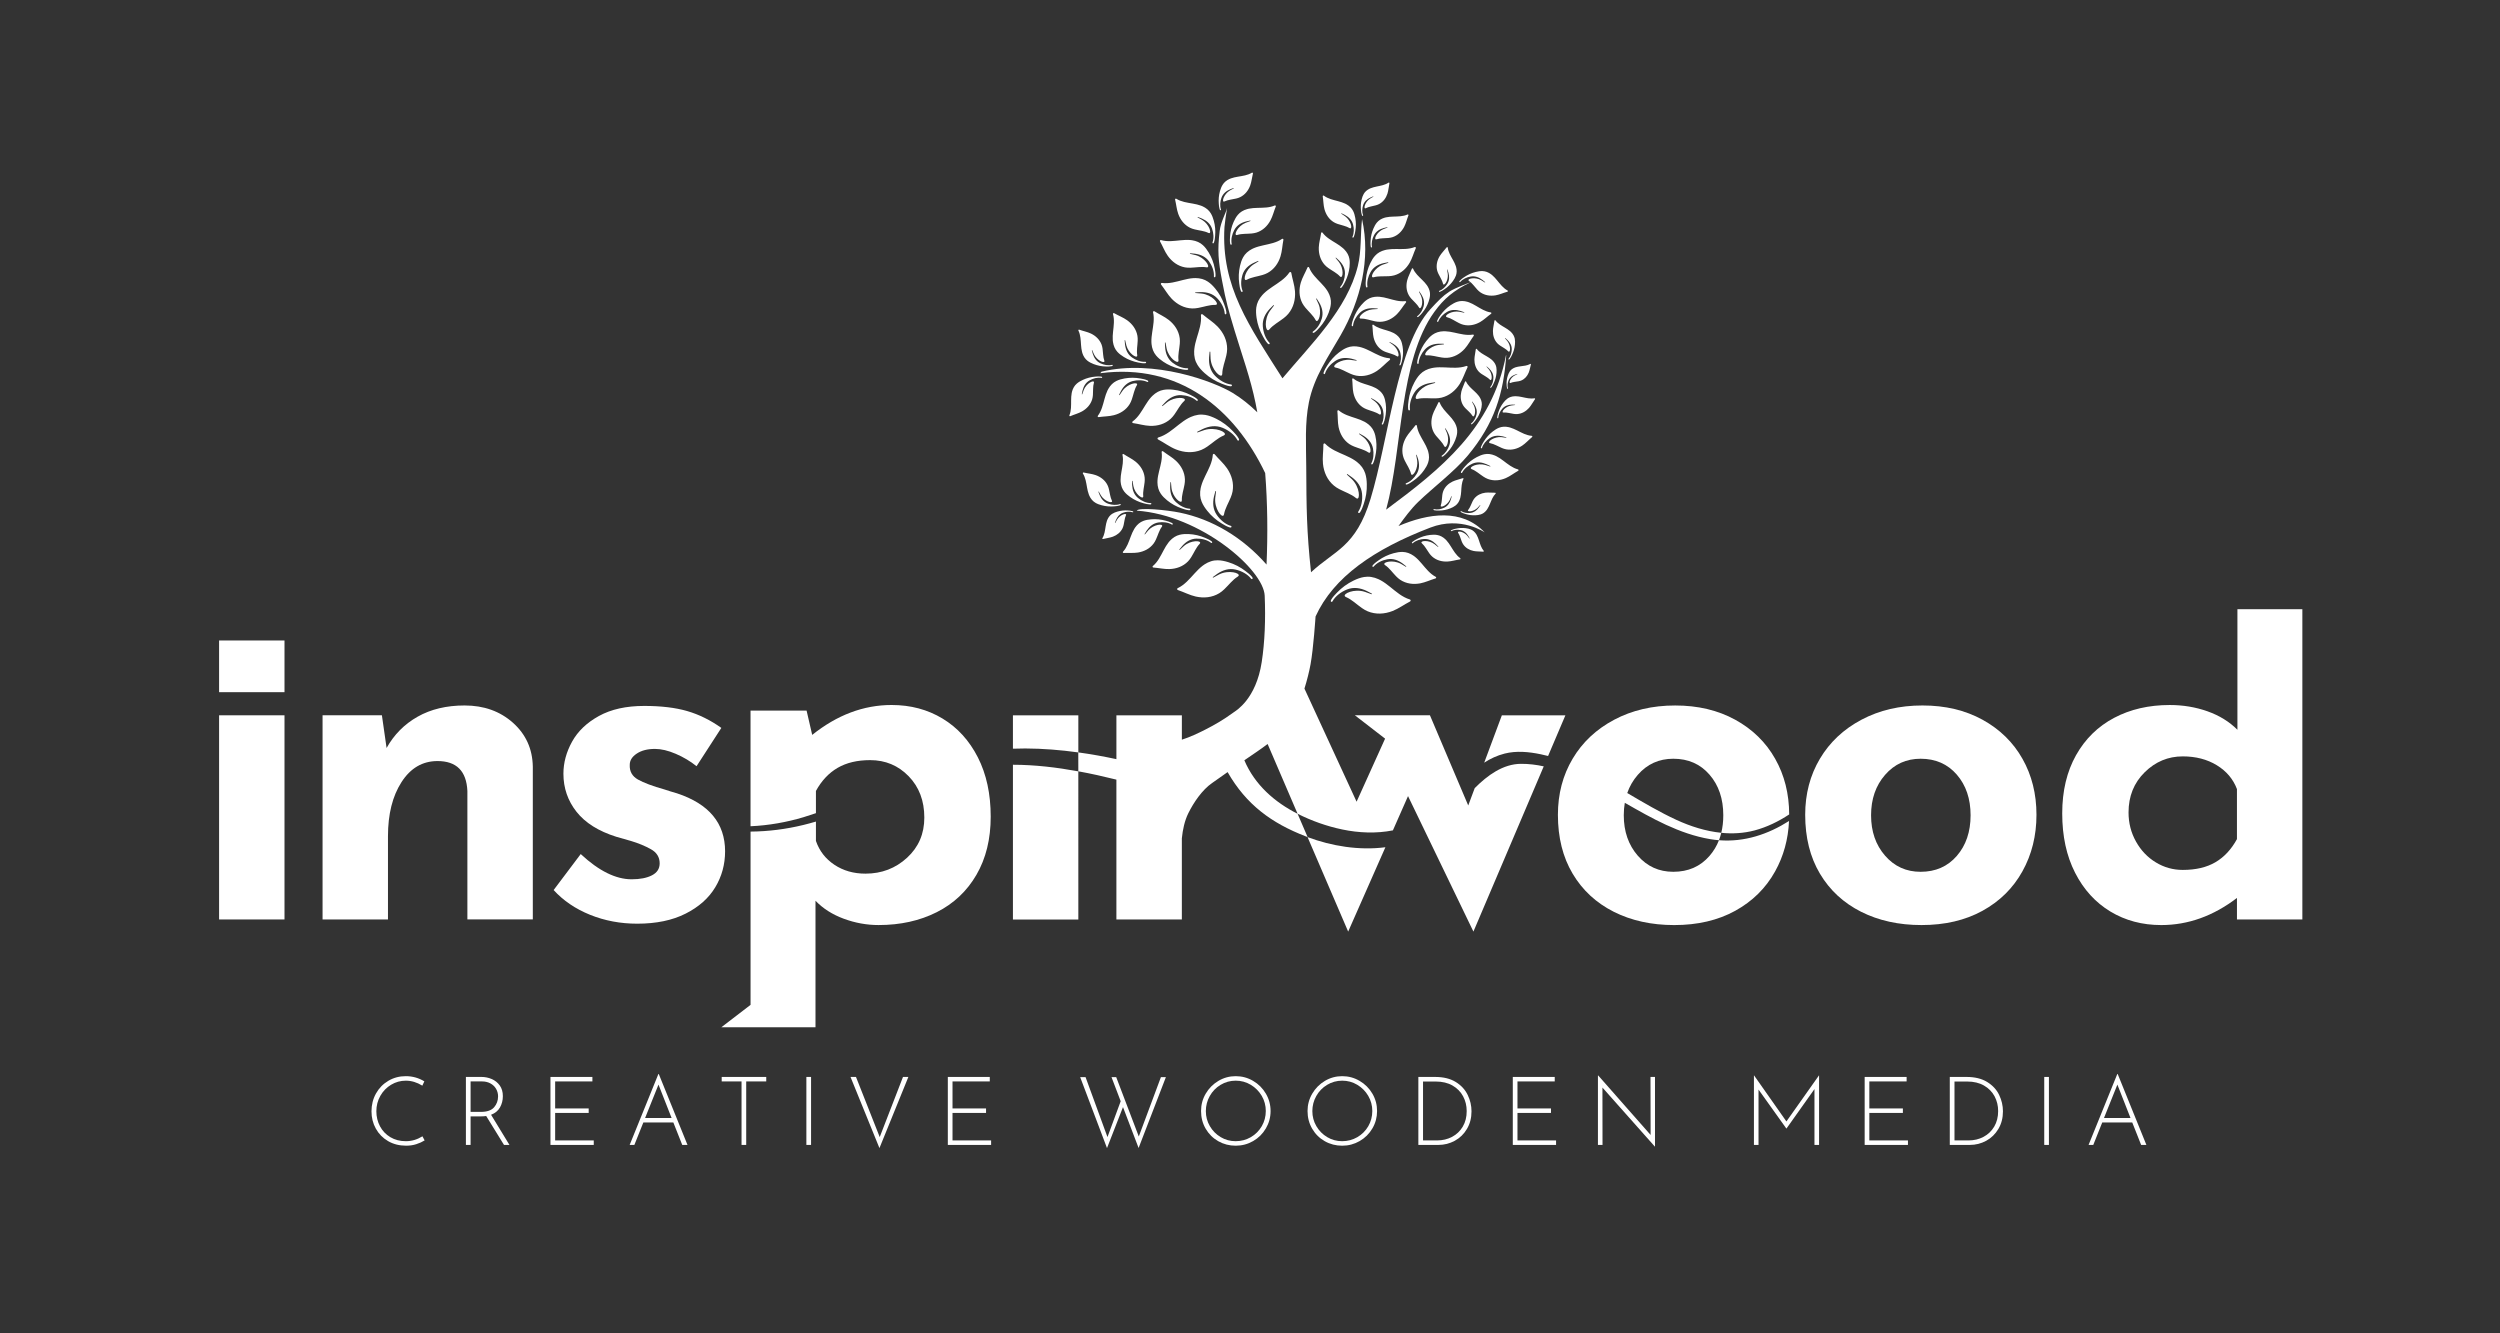
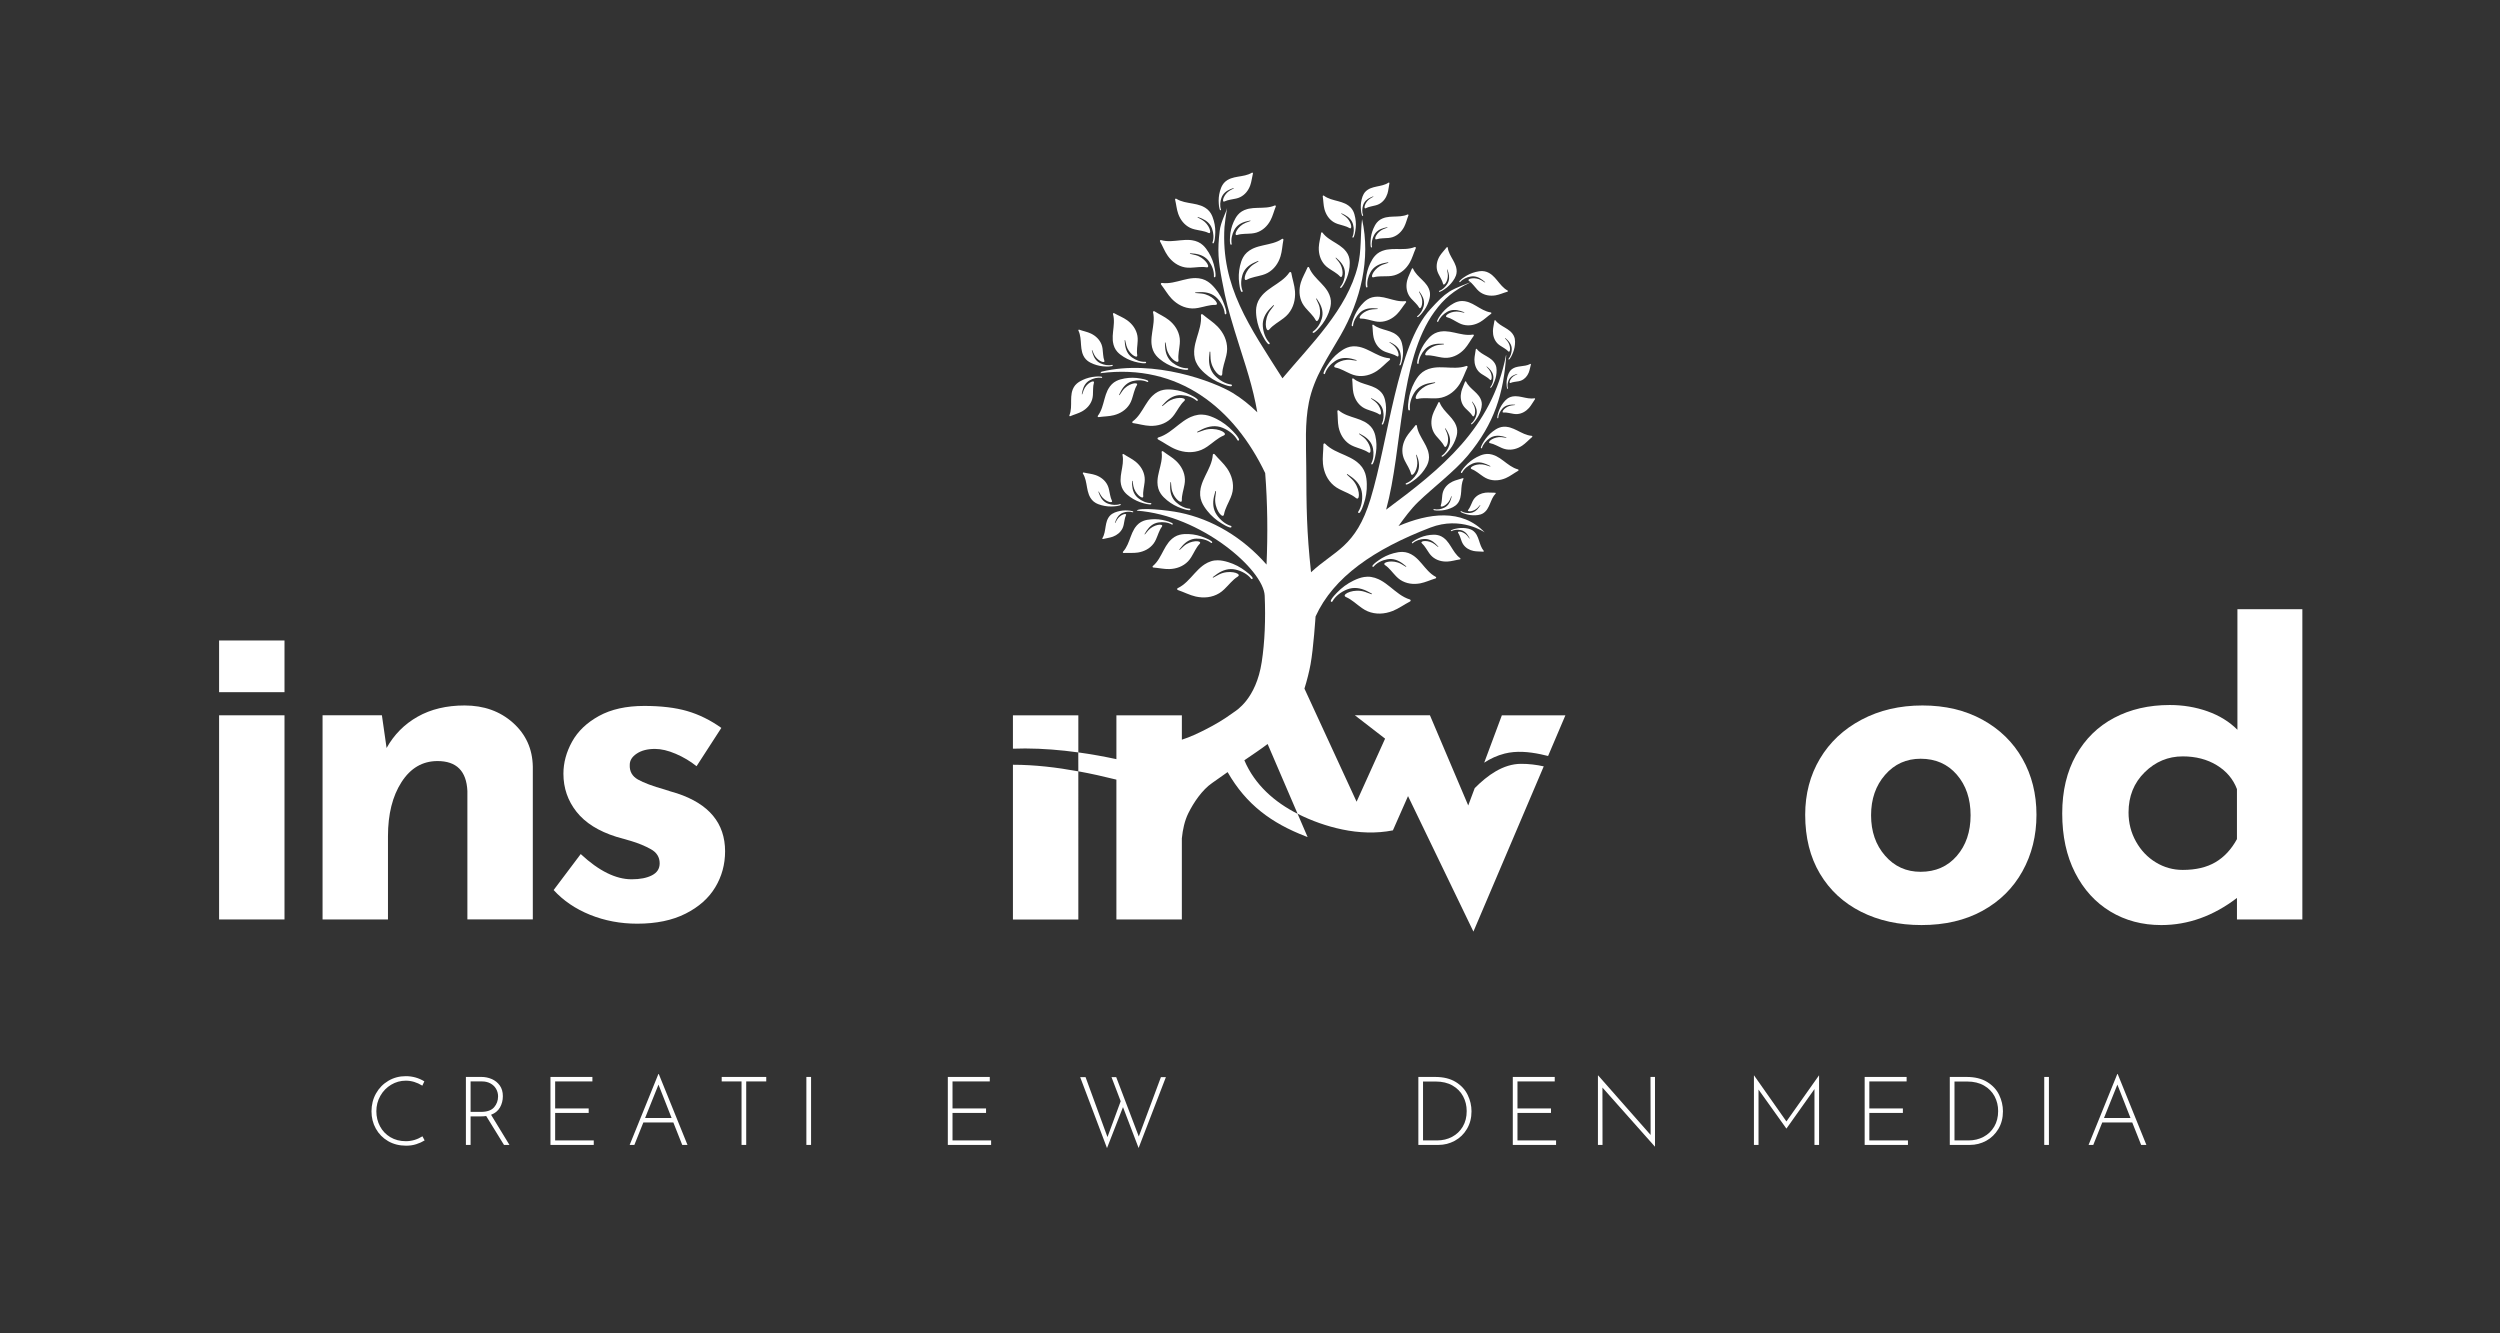
<svg xmlns="http://www.w3.org/2000/svg" version="1.1" id="Layer_1" x="0px" y="0px" width="170.079px" height="90.708px" viewBox="81.389 47.503 170.079 90.708" enable-background="new 81.389 47.503 170.079 90.708" xml:space="preserve">
  <rect x="81.389" y="47.503" width="170.079" height="90.708" fill="#333333" stroke="none" />
  <path fill="#FFFFFF" d="M109,125.14c-0.4,0-0.751-0.092-1.055-0.273c-0.304-0.183-0.539-0.429-0.704-0.74  c-0.165-0.311-0.248-0.652-0.248-1.025c0-0.379,0.09-0.727,0.271-1.047c0.18-0.318,0.424-0.57,0.733-0.755  c0.309-0.186,0.643-0.277,1.003-0.277c0.382,0,0.755,0.113,1.121,0.339l0.137-0.293c-0.386-0.235-0.808-0.353-1.264-0.353  c-0.435,0-0.83,0.105-1.186,0.316s-0.636,0.498-0.84,0.863s-0.306,0.771-0.306,1.219c0,0.426,0.098,0.817,0.296,1.173  c0.198,0.356,0.475,0.638,0.831,0.847c0.356,0.208,0.767,0.312,1.231,0.312c0.243,0,0.471-0.032,0.684-0.101  c0.213-0.067,0.404-0.153,0.573-0.258l-0.149-0.279C109.774,125.029,109.399,125.14,109,125.14z" />
  <path fill="#FFFFFF" d="M115.404,122.843c0.13-0.229,0.195-0.483,0.195-0.766c0-0.291-0.07-0.534-0.211-0.729  c-0.142-0.196-0.324-0.342-0.547-0.437c-0.224-0.096-0.457-0.143-0.701-0.143h-1.055v4.625h0.319v-1.941h0.716  c0.139,0,0.254-0.009,0.345-0.026l1.212,1.968h0.371l-1.251-2.052C115.072,123.237,115.274,123.071,115.404,122.843z   M114.101,123.147h-0.697v-2.073h0.781c0.218,0,0.408,0.047,0.573,0.138s0.292,0.215,0.382,0.37  c0.089,0.157,0.134,0.326,0.134,0.509c0,0.287-0.091,0.534-0.271,0.743C114.823,123.042,114.522,123.147,114.101,123.147z" />
  <polygon fill="#FFFFFF" points="119.157,123.217 121.438,123.217 121.438,122.912 119.157,122.912 119.157,121.074 121.691,121.074   121.691,120.769 118.838,120.769 118.838,125.394 121.783,125.394 121.783,125.088 119.157,125.088 " />
  <path fill="#FFFFFF" d="M126.181,120.567l-1.955,4.827h0.32l0.612-1.53h2.039l0.606,1.53h0.358l-1.955-4.827H126.181z   M125.275,123.564l0.912-2.274l0.893,2.274H125.275z" />
  <polygon fill="#FFFFFF" points="130.487,121.074 131.837,121.074 131.837,125.394 132.155,125.394 132.155,121.074 133.518,121.074   133.518,120.769 130.487,120.769 " />
  <rect x="136.248" y="120.769" fill="#FFFFFF" width="0.319" height="4.625" />
-   <polygon fill="#FFFFFF" points="141.238,124.86 139.623,120.769 139.251,120.769 141.219,125.61 143.187,120.769 142.821,120.769   " />
  <polygon fill="#FFFFFF" points="146.19,123.217 148.471,123.217 148.471,122.912 146.19,122.912 146.19,121.074 148.725,121.074   148.725,120.769 145.871,120.769 145.871,125.394 148.816,125.394 148.816,125.088 146.19,125.088 " />
  <polygon fill="#FFFFFF" points="158.863,124.821 157.326,120.781 157.006,120.781 157.631,122.422 156.732,124.86 155.241,120.781   154.875,120.781 156.7,125.61 157.788,122.82 158.85,125.603 160.707,120.781 160.368,120.781 " />
-   <path fill="#FFFFFF" d="M166.643,121.039c-0.364-0.216-0.761-0.323-1.187-0.323c-0.425,0-0.818,0.107-1.179,0.323  c-0.36,0.215-0.647,0.504-0.86,0.866c-0.213,0.363-0.318,0.757-0.318,1.183c0,0.443,0.105,0.845,0.315,1.205  c0.211,0.36,0.497,0.643,0.856,0.848c0.361,0.204,0.756,0.306,1.186,0.306c0.426,0,0.822-0.105,1.187-0.315  c0.364-0.211,0.653-0.498,0.866-0.861s0.32-0.756,0.32-1.182s-0.107-0.82-0.32-1.183S167.007,121.253,166.643,121.039z   M167.229,124.121c-0.183,0.314-0.431,0.563-0.745,0.746c-0.316,0.182-0.66,0.273-1.033,0.273c-0.369,0-0.709-0.093-1.017-0.277  c-0.309-0.184-0.554-0.434-0.736-0.746s-0.273-0.653-0.273-1.022s0.089-0.713,0.267-1.029c0.178-0.317,0.424-0.571,0.736-0.759  c0.312-0.189,0.656-0.284,1.029-0.284c0.369,0,0.711,0.093,1.023,0.28c0.312,0.187,0.561,0.438,0.746,0.752  c0.185,0.316,0.277,0.659,0.277,1.033S167.411,123.806,167.229,124.121z" />
-   <path fill="#FFFFFF" d="M173.888,121.039c-0.365-0.216-0.76-0.323-1.186-0.323s-0.818,0.107-1.18,0.323  c-0.359,0.215-0.646,0.504-0.859,0.866c-0.213,0.363-0.32,0.757-0.32,1.183c0,0.443,0.106,0.845,0.316,1.205  c0.211,0.36,0.496,0.643,0.857,0.848c0.359,0.204,0.756,0.306,1.186,0.306c0.426,0,0.82-0.105,1.186-0.315  c0.365-0.211,0.654-0.498,0.867-0.861s0.318-0.756,0.318-1.182s-0.105-0.82-0.318-1.183  C174.541,121.542,174.253,121.253,173.888,121.039z M174.476,124.121c-0.184,0.314-0.432,0.563-0.746,0.746  c-0.316,0.182-0.66,0.273-1.033,0.273c-0.369,0-0.709-0.093-1.017-0.277c-0.309-0.184-0.554-0.434-0.737-0.746  c-0.182-0.312-0.273-0.653-0.273-1.022s0.09-0.713,0.268-1.029c0.178-0.317,0.424-0.571,0.736-0.759  c0.312-0.189,0.656-0.284,1.029-0.284c0.369,0,0.711,0.093,1.023,0.28c0.312,0.187,0.562,0.438,0.746,0.752  c0.184,0.316,0.277,0.659,0.277,1.033C174.748,123.461,174.657,123.806,174.476,124.121z" />
  <path fill="#FFFFFF" d="M180.427,121.113c-0.371-0.229-0.84-0.344-1.405-0.344h-1.14v4.625h1.361c0.4,0,0.773-0.094,1.117-0.282  c0.346-0.189,0.623-0.458,0.828-0.806c0.206-0.347,0.31-0.746,0.31-1.198c0-0.386-0.086-0.758-0.259-1.114  C181.067,121.637,180.798,121.343,180.427,121.113z M180.905,124.147c-0.178,0.302-0.42,0.534-0.727,0.697s-0.646,0.244-1.02,0.244  h-0.958v-4.007h0.866c0.443,0,0.823,0.091,1.141,0.273c0.316,0.182,0.557,0.427,0.719,0.732c0.164,0.307,0.244,0.641,0.244,1.001  C181.173,123.492,181.083,123.844,180.905,124.147z" />
  <polygon fill="#FFFFFF" points="184.625,123.217 186.905,123.217 186.905,122.912 184.625,122.912 184.625,121.074 187.16,121.074   187.16,120.769 184.307,120.769 184.307,125.394 187.251,125.394 187.251,125.088 184.625,125.088 " />
  <polygon fill="#FFFFFF" points="193.683,124.716 190.118,120.67 190.099,120.67 190.099,125.394 190.411,125.394 190.405,121.492   193.97,125.505 193.981,125.505 193.981,120.769 193.675,120.769 " />
  <polygon fill="#FFFFFF" points="202.921,123.797 200.72,120.664 200.712,120.664 200.712,125.394 201.024,125.394 201.024,121.628   202.914,124.274 202.929,124.274 204.83,121.595 204.83,125.394 205.143,125.394 205.143,120.664 205.137,120.664 " />
  <polygon fill="#FFFFFF" points="208.563,123.217 210.845,123.217 210.845,122.912 208.563,122.912 208.563,121.074 211.099,121.074   211.099,120.769 208.245,120.769 208.245,125.394 211.19,125.394 211.19,125.088 208.563,125.088 " />
  <path fill="#FFFFFF" d="M216.581,121.113c-0.371-0.229-0.84-0.344-1.404-0.344h-1.141v4.625h1.363c0.398,0,0.771-0.094,1.116-0.282  c0.345-0.189,0.621-0.458,0.827-0.806c0.207-0.347,0.311-0.746,0.311-1.198c0-0.386-0.088-0.758-0.258-1.114  C217.224,121.636,216.952,121.343,216.581,121.113z M217.06,124.147c-0.178,0.302-0.42,0.534-0.727,0.697  c-0.305,0.163-0.646,0.244-1.02,0.244h-0.957v-4.007h0.865c0.443,0,0.824,0.091,1.141,0.273c0.317,0.182,0.557,0.427,0.721,0.732  c0.162,0.307,0.243,0.641,0.243,1.001C217.327,123.492,217.237,123.844,217.06,124.147z" />
  <rect x="220.462" y="120.769" fill="#FFFFFF" width="0.318" height="4.625" />
  <path fill="#FFFFFF" d="M225.458,120.567h-0.025l-1.955,4.827h0.32l0.611-1.53h2.04l0.606,1.53h0.357L225.458,120.567z   M224.526,123.564l0.912-2.274l0.893,2.274H224.526z" />
  <rect x="96.294" y="96.166" fill="#FFFFFF" width="4.45" height="13.889" />
  <rect x="96.294" y="91.076" fill="#FFFFFF" width="4.45" height="3.517" />
  <path fill="#FFFFFF" d="M116.286,96.673c-0.88-0.783-1.976-1.176-3.29-1.176c-1.229,0-2.294,0.254-3.194,0.763  c-0.901,0.509-1.605,1.219-2.113,2.13l-0.319-2.226h-4.037v13.89h4.45v-5.657c0-1.505,0.307-2.733,0.922-3.687  c0.614-0.954,1.431-1.431,2.447-1.431c1.292,0,1.971,0.678,2.034,2.034v8.74h4.451V99.662  C117.616,98.454,117.166,97.458,116.286,96.673z" />
  <path fill="#FFFFFF" d="M127.442,101.473c-0.148-0.042-0.291-0.084-0.429-0.127c-0.138-0.042-0.271-0.085-0.397-0.128  c-0.827-0.233-1.436-0.461-1.828-0.683c-0.392-0.223-0.578-0.557-0.556-1.001c0-0.298,0.159-0.552,0.478-0.763  c0.316-0.212,0.73-0.318,1.238-0.318c0.425,0,0.895,0.111,1.415,0.334c0.519,0.222,0.99,0.504,1.414,0.842l1.685-2.605  c-0.742-0.53-1.516-0.911-2.32-1.145s-1.779-0.35-2.924-0.35c-1.229,0-2.257,0.228-3.083,0.684  c-0.827,0.456-1.436,1.038-1.828,1.748c-0.392,0.711-0.588,1.436-0.588,2.177c0,0.976,0.297,1.839,0.89,2.591  c0.594,0.753,1.494,1.319,2.702,1.7c0.168,0.043,0.502,0.138,1.001,0.286c0.498,0.148,0.948,0.334,1.351,0.557  c0.403,0.222,0.604,0.545,0.604,0.969c0,0.361-0.175,0.631-0.524,0.811c-0.35,0.181-0.81,0.271-1.384,0.271  c-1.079,0-2.234-0.572-3.463-1.717l-1.843,2.448c0.656,0.72,1.483,1.282,2.479,1.685c0.996,0.402,2.066,0.604,3.21,0.604  c1.292,0,2.388-0.228,3.29-0.684c0.901-0.455,1.573-1.053,2.019-1.796c0.445-0.741,0.667-1.557,0.667-2.447  C130.716,103.507,129.625,102.193,127.442,101.473z" />
  <path fill="#FFFFFF" d="M216.261,96.466c-1.176-0.646-2.537-0.969-4.084-0.969s-2.93,0.323-4.148,0.969  c-1.219,0.646-2.16,1.531-2.828,2.654c-0.668,1.124-1.002,2.395-1.002,3.814c0,1.547,0.334,2.882,1.002,4.005s1.6,1.987,2.797,2.591  c1.197,0.604,2.568,0.906,4.115,0.906c1.59,0,2.973-0.323,4.148-0.97s2.082-1.541,2.717-2.686c0.637-1.145,0.955-2.427,0.955-3.846  c0-1.42-0.318-2.691-0.955-3.814C218.343,97.998,217.436,97.113,216.261,96.466z M214.513,105.733  c-0.625,0.72-1.445,1.08-2.463,1.08c-0.975,0-1.78-0.365-2.416-1.096c-0.637-0.731-0.953-1.647-0.953-2.75  c0-1.102,0.316-2.018,0.953-2.749c0.636-0.731,1.441-1.097,2.416-1.097c1.018,0,1.838,0.36,2.463,1.081s0.938,1.642,0.938,2.765  S215.138,105.011,214.513,105.733z" />
  <path fill="#FFFFFF" d="M233.604,88.95v8.201c-0.551-0.552-1.229-0.97-2.034-1.256c-0.804-0.285-1.662-0.429-2.572-0.429  c-1.422,0-2.682,0.292-3.783,0.874c-1.102,0.583-1.967,1.431-2.592,2.543c-0.623,1.112-0.938,2.431-0.938,3.957  c0,1.547,0.291,2.893,0.875,4.036c0.582,1.145,1.383,2.023,2.4,2.639c1.016,0.614,2.17,0.922,3.463,0.922  c1.823,0,3.539-0.615,5.15-1.845v1.462h4.449V88.95H233.604z M233.573,104.588c-0.381,0.699-0.869,1.224-1.463,1.573  c-0.594,0.349-1.334,0.524-2.225,0.524c-0.656,0-1.266-0.169-1.826-0.51c-0.564-0.339-1.014-0.81-1.352-1.413  c-0.34-0.604-0.51-1.266-0.51-1.987c0-1.102,0.367-2.013,1.098-2.733s1.594-1.081,2.59-1.081c0.891,0,1.662,0.202,2.32,0.604  c0.656,0.402,1.111,0.942,1.367,1.621V104.588z" />
  <path fill="#FFFFFF" d="M183.563,96.166l-1.201,3.223c0.416-0.271,0.873-0.487,1.389-0.619c0.797-0.2,1.633-0.125,2.456,0.047  c0.169,0.035,0.336,0.074,0.501,0.117l1.178-2.768H183.563z" />
  <path fill="#FFFFFF" d="M181.716,101.121l-0.441,1.179l-2.605-6.135h-5.107l2.056,1.589l-1.939,4.291l-3.548-7.695  c0.18-0.573,0.32-1.141,0.414-1.644c0.2-1.088,0.342-3.262,0.342-3.262c1.216-2.683,3.982-4.578,7.811-6.049  c2.094-0.804,3.698,0.33,3.698,0.33c-1.562-1.643-3.831-1.304-5.868-0.435c0.418-0.572,0.832-1.147,1.346-1.644  c0.979-0.946,2.488-2.094,3.359-3.139c1.84-2.2,2.443-4.263,2.625-6.807l-0.012-0.044c-0.955,4.982-4.418,7.746-8.158,10.52  c1.14-4.176,0.869-10.134,3.289-13.466c0.643-0.883,1.285-1.434,2.459-2.006c0,0-1.051,0.374-1.459,0.647  c-0.455,0.305-0.736,0.6-1.273,1.182c-2.277,2.469-2.85,8.886-4.078,12.915c-1.004,3.292-2.439,3.486-4.047,4.987  c-0.301-2.817-0.312-4.379-0.326-7.219c-0.008-1.436-0.104-2.93,0.182-4.346c0.354-1.741,1.299-3.056,2.158-4.559  c1.36-2.378,2.059-5.185,1.459-7.891v-0.023c-0.125,1.075-0.029,2.15-0.291,3.212c-0.734,2.958-3.166,5.288-5.125,7.631  c-2.23-3.521-4.193-6.23-3.945-10.298c0.012-0.196,0.119-0.959,0.178-1.285c-0.077,0.324-0.43,0.949-0.5,1.526  c-0.168,1.373-0.099,2.069,0.157,3.416c0.274,1.448,0.429,1.984,0.854,3.398c0.494,1.641,1.086,3.253,1.426,4.937  c0.041,0.207,0.082,0.413,0.119,0.619c-0.504-0.492-1.051-0.94-1.678-1.321c-1.265-0.767-5.328-2.31-8.923-1.443l-0.083,0.104  c5.367-0.7,9.136,2.432,11.219,6.794c0.163,2.067,0.18,4.147,0.092,6.224c-1.619-1.85-3.699-3.083-5.9-3.534  c-0.86-0.177-2.804-0.371-2.93-0.134c4.372,0.315,8.631,4.02,8.704,5.783c0.068,1.591,0.007,3.158-0.201,4.511  c-0.389,2.542-1.756,3.312-1.908,3.425c-0.721,0.527-1.301,0.854-1.937,1.179c-0.466,0.237-1.042,0.511-1.589,0.683v-1.656h-0.448  h-4.005v2.98c-0.854-0.182-1.711-0.338-2.59-0.459v-2.521h-4.45v2.269c0.279-0.011,0.558-0.016,0.837-0.016  c1.21,0.005,2.416,0.103,3.609,0.269l0.003,1.289c-1.464-0.271-2.958-0.448-4.449-0.45v10.53h4.45V99.976  c0.888,0.162,1.743,0.355,2.59,0.566v9.512h0.003l0,0h4.45v-5.516c0.057-0.584,0.188-1.197,0.44-1.709  c0.361-0.731,0.944-1.593,1.623-2.059c0.32-0.22,0.678-0.474,1.05-0.74c1.274,2.226,2.997,3.473,5.306,4.368  c0.045,0.018,0.09,0.035,0.137,0.052l-0.682-1.584c-1.557-0.785-2.915-1.971-3.622-3.639c0.046-0.033,0.093-0.064,0.14-0.097  c0.471-0.323,0.973-0.655,1.443-1.011l2.039,4.746c0.969,0.488,1.992,0.849,3.039,1.068c1.119,0.235,2.316,0.287,3.445,0.061  l1.029-2.332l4.449,9.218l4.784-11.241c-0.507-0.111-1.024-0.175-1.552-0.172C183.649,99.476,182.593,100.239,181.716,101.121z" />
-   <path fill="#FFFFFF" d="M175.64,105.142c-1.779,0.233-3.66-0.077-5.297-0.69l2.764,6.429L175.64,105.142z" />
-   <path fill="#FFFFFF" d="M195.438,103.281c-1.136-0.524-2.237-1.177-3.345-1.827c0.16-0.458,0.398-0.87,0.717-1.236  c0.635-0.731,1.441-1.097,2.416-1.097c1.017,0,1.838,0.361,2.463,1.082c0.625,0.72,0.938,1.641,0.938,2.764  c0,0.428-0.045,0.825-0.137,1.194c0.756,0.075,1.518,0.034,2.266-0.163c0.84-0.224,1.623-0.607,2.354-1.088  c-0.004-1.409-0.322-2.673-0.955-3.789c-0.635-1.123-1.541-2.008-2.717-2.654c-1.176-0.646-2.537-0.969-4.084-0.969  s-2.93,0.323-4.148,0.969c-1.219,0.646-2.162,1.531-2.828,2.654c-0.668,1.124-1.002,2.395-1.002,3.814  c0,1.547,0.334,2.882,1.002,4.005c0.666,1.123,1.6,1.987,2.795,2.591c1.199,0.604,2.571,0.906,4.117,0.906  c1.59,0,2.973-0.323,4.148-0.97s2.082-1.541,2.717-2.686c0.573-1.03,0.887-2.171,0.945-3.425c-1.422,0.904-3.031,1.447-4.767,1.309  c-0.155,0.395-0.368,0.75-0.644,1.067c-0.625,0.72-1.445,1.08-2.463,1.08c-0.975,0-1.779-0.365-2.416-1.096  c-0.635-0.731-0.953-1.647-0.953-2.75c0-0.296,0.025-0.578,0.07-0.848c1.84,1.053,3.703,2.118,5.811,2.473  c0.2,0.033,0.398,0.058,0.595,0.073c0.062-0.162,0.116-0.33,0.157-0.505C197.434,104.054,196.396,103.722,195.438,103.281z" />
-   <path fill="#FFFFFF" d="M145.512,96.388c-1.018-0.615-2.172-0.923-3.464-0.923c-1.908,0-3.71,0.679-5.404,2.034l-0.381-1.652h-3.814  v7.867c1.235-0.055,2.453-0.271,3.612-0.618c0.283-0.085,0.562-0.176,0.837-0.272v-1.511c0.382-0.698,0.875-1.223,1.478-1.573  c0.604-0.35,1.34-0.524,2.209-0.524c1.038,0,1.912,0.365,2.623,1.097c0.709,0.73,1.064,1.668,1.064,2.812  c0,1.102-0.391,2.014-1.175,2.733c-0.786,0.721-1.728,1.081-2.829,1.081c-0.806,0-1.511-0.202-2.114-0.604s-1.022-0.942-1.256-1.621  v-1.318c-0.284,0.084-0.571,0.163-0.862,0.233c-1.161,0.283-2.368,0.44-3.586,0.449v11.787l-1.987,1.525h6.405v-8.608  c0.508,0.53,1.148,0.938,1.923,1.224c0.773,0.286,1.562,0.43,2.368,0.43c1.483,0,2.802-0.292,3.957-0.875  c1.155-0.582,2.055-1.43,2.701-2.543c0.647-1.112,0.971-2.431,0.971-3.957c0-1.547-0.292-2.892-0.875-4.036  C147.329,97.881,146.529,97.002,145.512,96.388z" />
+   <path fill="#FFFFFF" d="M175.64,105.142l2.764,6.429L175.64,105.142z" />
  <g>
    <g>
      <path id="SVGID_1_" fill="#FFFFFF" d="M177.306,88.286c-0.521-0.157-0.93-0.524-1.352-0.862c-0.207-0.165-0.416-0.324-0.643-0.447    c-0.05-0.026-0.1-0.052-0.152-0.075c-0.152-0.069-0.313-0.121-0.488-0.148c-0.164-0.026-0.322-0.021-0.479,0.003    c-0.248,0.039-0.487,0.132-0.719,0.244c-0.424,0.203-0.807,0.485-1.131,0.824c-0.131,0.138-0.27,0.279-0.369,0.443    c-0.021,0.037-0.051,0.08-0.051,0.124c0.002,0.058,0.082,0.082,0.113,0.029c0.206-0.374,0.6-0.657,0.994-0.815    c0.455-0.181,0.904-0.107,1.338,0.098c0.115,0.054,0.229,0.115,0.342,0.178c0.002,0.001,0.004,0.003,0.006,0.004    c0.018,0.019,0,0.051-0.027,0.041c-0.15-0.057-0.3-0.113-0.449-0.162c-0.729-0.233-1.521,0.136-1.344,0.317    c0.015,0.015,0.035,0.028,0.064,0.04c0.391,0.165,0.72,0.495,1.08,0.745c0.127,0.088,0.258,0.167,0.395,0.224    c0.551,0.229,1.146,0.193,1.695-0.021c0.408-0.159,0.795-0.445,1.186-0.646c0.05-0.025,0.055-0.085,0.023-0.118    C177.33,88.296,177.319,88.29,177.306,88.286L177.306,88.286z M161.516,87.514c0.47-0.224,0.802-0.629,1.151-1.01    c0.171-0.187,0.346-0.365,0.542-0.515c0.043-0.033,0.087-0.063,0.132-0.093c0.134-0.087,0.279-0.159,0.439-0.21    c0.15-0.048,0.302-0.067,0.452-0.066c0.24,0.001,0.479,0.054,0.715,0.127c0.429,0.13,0.831,0.34,1.187,0.615    c0.143,0.111,0.295,0.225,0.412,0.365c0.025,0.031,0.061,0.068,0.064,0.11c0.008,0.054-0.064,0.089-0.102,0.043    c-0.248-0.323-0.66-0.534-1.057-0.626c-0.455-0.105-0.869,0.03-1.248,0.286c-0.102,0.068-0.199,0.141-0.297,0.217    c-0.002,0.002-0.004,0.004-0.005,0.006c-0.015,0.019,0.009,0.047,0.031,0.034c0.134-0.076,0.267-0.15,0.4-0.217    c0.654-0.326,1.457-0.091,1.315,0.105c-0.012,0.016-0.03,0.031-0.055,0.047c-0.346,0.212-0.608,0.57-0.912,0.858    c-0.107,0.103-0.22,0.195-0.342,0.27c-0.486,0.296-1.054,0.348-1.603,0.226c-0.409-0.092-0.814-0.307-1.212-0.44    c-0.051-0.017-0.064-0.072-0.039-0.108C161.494,87.528,161.503,87.52,161.516,87.514L161.516,87.514z M179.062,86.745    c-0.391-0.205-0.662-0.56-0.947-0.894c-0.14-0.163-0.282-0.321-0.445-0.454c-0.035-0.028-0.072-0.057-0.109-0.083    c-0.111-0.078-0.232-0.144-0.367-0.192c-0.127-0.045-0.254-0.066-0.383-0.07c-0.203-0.006-0.408,0.032-0.611,0.086    c-0.367,0.098-0.718,0.264-1.027,0.486c-0.125,0.09-0.257,0.182-0.36,0.297c-0.023,0.025-0.054,0.056-0.06,0.091    c-0.008,0.046,0.053,0.078,0.086,0.04c0.221-0.267,0.577-0.434,0.918-0.499c0.389-0.076,0.737,0.052,1.051,0.281    c0.084,0.061,0.165,0.127,0.246,0.194c0.002,0.001,0.002,0.003,0.004,0.004c0.01,0.017-0.008,0.041-0.029,0.028    c-0.111-0.069-0.221-0.136-0.332-0.198c-0.547-0.296-1.236-0.122-1.121,0.049c0.01,0.014,0.024,0.028,0.045,0.041    c0.287,0.191,0.5,0.504,0.749,0.758c0.088,0.09,0.181,0.172,0.28,0.239c0.404,0.267,0.887,0.328,1.355,0.241    c0.352-0.065,0.701-0.235,1.045-0.336c0.043-0.013,0.057-0.06,0.035-0.091C179.08,86.757,179.073,86.75,179.062,86.745    L179.062,86.745z M159.822,86.008c0.338-0.282,0.525-0.686,0.731-1.07c0.1-0.189,0.206-0.373,0.335-0.536    c0.028-0.036,0.058-0.071,0.088-0.104c0.091-0.1,0.195-0.189,0.316-0.265c0.113-0.071,0.233-0.119,0.356-0.15    c0.197-0.049,0.404-0.056,0.613-0.047c0.379,0.017,0.754,0.104,1.102,0.253c0.142,0.061,0.289,0.122,0.414,0.212    c0.027,0.021,0.064,0.044,0.077,0.077c0.019,0.043-0.035,0.086-0.073,0.057c-0.272-0.212-0.655-0.299-0.999-0.29    c-0.396,0.01-0.707,0.208-0.963,0.498c-0.068,0.077-0.134,0.158-0.197,0.24c-0.001,0.002-0.002,0.004-0.003,0.006    c-0.008,0.019,0.017,0.037,0.033,0.021c0.093-0.091,0.187-0.18,0.282-0.263c0.468-0.405,1.175-0.383,1.099-0.191    c-0.006,0.016-0.018,0.032-0.034,0.05c-0.238,0.246-0.378,0.596-0.566,0.896c-0.066,0.105-0.138,0.206-0.223,0.293    c-0.336,0.345-0.79,0.507-1.266,0.522c-0.354,0.012-0.732-0.079-1.086-0.104c-0.045-0.003-0.069-0.045-0.055-0.08    C159.808,86.024,159.813,86.016,159.822,86.008L159.822,86.008z M180.729,85.475c-0.283-0.203-0.455-0.512-0.641-0.805    c-0.09-0.144-0.184-0.283-0.295-0.405c-0.025-0.026-0.051-0.052-0.076-0.077c-0.078-0.073-0.166-0.139-0.266-0.191    c-0.094-0.05-0.191-0.08-0.291-0.098c-0.16-0.028-0.324-0.021-0.488-0.002c-0.299,0.035-0.591,0.126-0.857,0.264    c-0.108,0.056-0.223,0.113-0.316,0.192c-0.021,0.018-0.048,0.038-0.057,0.064c-0.011,0.035,0.033,0.066,0.062,0.041    c0.203-0.184,0.502-0.274,0.773-0.287c0.314-0.016,0.572,0.123,0.791,0.338c0.059,0.058,0.115,0.118,0.17,0.18    c0.002,0.001,0.002,0.003,0.004,0.004c0.006,0.014-0.012,0.031-0.025,0.019c-0.08-0.065-0.158-0.131-0.239-0.191    c-0.394-0.293-0.952-0.235-0.882-0.088c0.006,0.012,0.016,0.024,0.031,0.038c0.202,0.181,0.334,0.45,0.5,0.677    c0.058,0.08,0.121,0.154,0.193,0.218c0.285,0.254,0.654,0.356,1.031,0.341c0.281-0.011,0.574-0.105,0.854-0.146    c0.036-0.005,0.053-0.04,0.039-0.066C180.743,85.487,180.737,85.481,180.729,85.475L180.729,85.475z M157.792,85.034    c0.267-0.288,0.386-0.666,0.524-1.031c0.067-0.178,0.14-0.353,0.235-0.512c0.021-0.035,0.043-0.069,0.066-0.102    c0.069-0.099,0.151-0.19,0.249-0.271c0.093-0.076,0.193-0.131,0.298-0.173c0.168-0.066,0.351-0.096,0.537-0.111    c0.337-0.029,0.679,0.005,1.004,0.097c0.132,0.038,0.27,0.075,0.391,0.14c0.027,0.015,0.062,0.031,0.077,0.059    c0.021,0.036-0.021,0.081-0.059,0.06c-0.266-0.157-0.613-0.189-0.917-0.143c-0.349,0.054-0.601,0.265-0.795,0.551    c-0.052,0.076-0.1,0.155-0.146,0.235c-0.002,0.002-0.002,0.004-0.002,0.005c-0.005,0.018,0.019,0.032,0.031,0.016    c0.072-0.091,0.145-0.181,0.22-0.265c0.367-0.412,0.996-0.474,0.951-0.295c-0.004,0.014-0.012,0.03-0.025,0.047    c-0.183,0.246-0.266,0.571-0.398,0.859c-0.046,0.101-0.099,0.198-0.164,0.284c-0.257,0.344-0.641,0.54-1.06,0.608    c-0.312,0.05-0.657,0.014-0.973,0.032c-0.04,0.002-0.066-0.032-0.058-0.064C157.781,85.05,157.786,85.042,157.792,85.034    L157.792,85.034z M182.329,84.977c-0.172-0.203-0.242-0.461-0.326-0.712c-0.041-0.122-0.084-0.243-0.145-0.353    c-0.012-0.024-0.027-0.048-0.041-0.071c-0.045-0.068-0.097-0.133-0.162-0.189c-0.059-0.054-0.125-0.095-0.197-0.126    c-0.111-0.05-0.234-0.074-0.359-0.091c-0.227-0.029-0.459-0.015-0.682,0.038c-0.09,0.022-0.184,0.043-0.268,0.084    c-0.02,0.009-0.043,0.019-0.053,0.037c-0.016,0.024,0.012,0.056,0.037,0.042c0.184-0.099,0.42-0.11,0.625-0.07    c0.233,0.046,0.398,0.195,0.521,0.395c0.033,0.053,0.062,0.107,0.093,0.163c0.001,0.001,0.001,0.003,0.001,0.004    c0.004,0.012-0.014,0.021-0.021,0.009c-0.047-0.063-0.094-0.126-0.141-0.185c-0.238-0.289-0.66-0.348-0.635-0.227    c0.002,0.01,0.007,0.021,0.016,0.033c0.115,0.171,0.162,0.394,0.244,0.591c0.029,0.07,0.061,0.136,0.104,0.197    c0.164,0.24,0.418,0.383,0.699,0.44c0.209,0.043,0.443,0.028,0.656,0.049c0.027,0.003,0.045-0.02,0.041-0.042    C182.337,84.988,182.333,84.982,182.329,84.977L182.329,84.977z M156.386,84.117c0.146-0.239,0.175-0.521,0.22-0.795    c0.022-0.134,0.048-0.267,0.092-0.392c0.01-0.027,0.021-0.055,0.032-0.081c0.035-0.078,0.079-0.154,0.136-0.225    c0.054-0.066,0.116-0.119,0.184-0.163c0.109-0.071,0.232-0.117,0.36-0.154c0.231-0.068,0.475-0.093,0.715-0.074    c0.098,0.008,0.199,0.014,0.293,0.043c0.021,0.006,0.047,0.013,0.062,0.03c0.02,0.022-0.003,0.059-0.033,0.049    c-0.207-0.072-0.455-0.045-0.661,0.03c-0.236,0.088-0.382,0.271-0.478,0.498c-0.025,0.061-0.048,0.123-0.07,0.186    c0,0.001,0,0.003,0,0.004c-0.001,0.013,0.018,0.02,0.024,0.006c0.037-0.074,0.075-0.147,0.116-0.216    c0.198-0.34,0.629-0.472,0.622-0.341c0,0.01-0.004,0.022-0.011,0.037c-0.093,0.198-0.104,0.437-0.157,0.657    c-0.018,0.077-0.041,0.152-0.074,0.222c-0.132,0.277-0.372,0.468-0.655,0.575c-0.211,0.079-0.458,0.103-0.676,0.16    c-0.028,0.008-0.05-0.013-0.049-0.037C156.38,84.129,156.381,84.123,156.386,84.117L156.386,84.117z M163.898,78.447    c-0.035,0.514-0.288,0.968-0.512,1.429c-0.109,0.225-0.211,0.451-0.276,0.687c-0.015,0.051-0.027,0.103-0.038,0.155    c-0.031,0.155-0.045,0.315-0.034,0.482c0.011,0.157,0.049,0.302,0.104,0.441c0.089,0.221,0.225,0.421,0.377,0.612    c0.276,0.348,0.617,0.643,0.998,0.87c0.155,0.092,0.314,0.19,0.486,0.247c0.038,0.013,0.084,0.031,0.125,0.021    c0.053-0.013,0.059-0.093,0.004-0.11c-0.389-0.111-0.733-0.415-0.962-0.746c-0.264-0.382-0.29-0.812-0.191-1.255    c0.026-0.118,0.058-0.234,0.093-0.353c0-0.003,0.001-0.005,0.003-0.007c0.013-0.02,0.047-0.009,0.043,0.017    c-0.021,0.151-0.042,0.3-0.055,0.448c-0.062,0.722,0.446,1.377,0.575,1.173c0.011-0.017,0.019-0.039,0.023-0.066    c0.069-0.396,0.305-0.769,0.46-1.154c0.054-0.135,0.099-0.272,0.124-0.412c0.096-0.556-0.063-1.098-0.376-1.559    c-0.233-0.344-0.579-0.64-0.846-0.958c-0.034-0.041-0.091-0.034-0.114,0.003C163.903,78.421,163.899,78.433,163.898,78.447    L163.898,78.447z M183.138,81.086c-0.191,0.192-0.281,0.45-0.387,0.698c-0.051,0.121-0.105,0.24-0.176,0.348    c-0.014,0.023-0.031,0.047-0.047,0.069c-0.052,0.066-0.109,0.127-0.18,0.181c-0.065,0.05-0.137,0.086-0.21,0.112    c-0.118,0.042-0.245,0.058-0.373,0.064c-0.233,0.012-0.468-0.021-0.69-0.093c-0.09-0.029-0.184-0.058-0.266-0.106    c-0.018-0.011-0.041-0.022-0.053-0.042c-0.013-0.025,0.018-0.055,0.043-0.039c0.179,0.114,0.418,0.146,0.629,0.121    c0.242-0.029,0.422-0.168,0.562-0.361c0.037-0.051,0.072-0.104,0.107-0.159c0-0.001,0-0.002,0.002-0.004    c0.002-0.012-0.014-0.021-0.022-0.011c-0.052,0.061-0.104,0.121-0.159,0.177c-0.262,0.275-0.697,0.302-0.662,0.181    c0.002-0.01,0.01-0.021,0.018-0.032c0.133-0.165,0.199-0.388,0.297-0.583c0.035-0.068,0.073-0.134,0.119-0.192    c0.188-0.231,0.457-0.356,0.746-0.393c0.219-0.027,0.455,0.007,0.674,0.002c0.027,0,0.045,0.024,0.037,0.046    C183.146,81.076,183.143,81.082,183.138,81.086L183.138,81.086z M171.544,77.692c0.368,0.382,0.87,0.571,1.353,0.784    c0.235,0.105,0.466,0.215,0.675,0.357c0.045,0.03,0.09,0.062,0.133,0.097c0.129,0.101,0.246,0.218,0.348,0.356    c0.095,0.131,0.164,0.271,0.212,0.416c0.077,0.233,0.104,0.481,0.11,0.733c0.014,0.458-0.057,0.917-0.207,1.349    c-0.061,0.176-0.121,0.358-0.219,0.518c-0.021,0.035-0.045,0.08-0.084,0.1c-0.051,0.024-0.107-0.035-0.074-0.084    c0.23-0.347,0.301-0.814,0.26-1.228c-0.047-0.476-0.312-0.832-0.686-1.115c-0.098-0.075-0.201-0.146-0.307-0.216    c-0.002-0.002-0.004-0.003-0.006-0.003c-0.023-0.008-0.045,0.023-0.023,0.042c0.117,0.104,0.233,0.208,0.341,0.316    c0.53,0.526,0.565,1.38,0.327,1.306c-0.018-0.006-0.039-0.019-0.062-0.037c-0.318-0.265-0.75-0.402-1.129-0.602    c-0.133-0.07-0.26-0.148-0.371-0.243c-0.447-0.374-0.682-0.906-0.742-1.477c-0.045-0.425,0.031-0.888,0.029-1.316    c0-0.055,0.049-0.086,0.092-0.073C171.522,77.675,171.534,77.682,171.544,77.692L171.544,77.692z M180.95,80.087    c-0.129,0.267-0.135,0.565-0.154,0.858c-0.012,0.144-0.026,0.286-0.061,0.422c-0.008,0.029-0.016,0.059-0.026,0.088    c-0.028,0.087-0.067,0.171-0.12,0.25c-0.052,0.075-0.112,0.137-0.18,0.19c-0.107,0.084-0.232,0.146-0.363,0.196    c-0.238,0.094-0.492,0.143-0.748,0.146c-0.104,0.001-0.211,0.004-0.312-0.017c-0.021-0.005-0.051-0.009-0.068-0.026    c-0.022-0.021-0.002-0.062,0.029-0.055c0.227,0.056,0.485,0.004,0.695-0.095c0.24-0.115,0.377-0.321,0.455-0.57    c0.021-0.066,0.039-0.134,0.055-0.202c0.002-0.001,0.002-0.003,0-0.004c0-0.013-0.02-0.018-0.025-0.004    c-0.033,0.082-0.065,0.162-0.102,0.239c-0.177,0.377-0.617,0.558-0.623,0.419c-0.002-0.011,0.002-0.024,0.008-0.04    c0.078-0.217,0.068-0.47,0.102-0.706c0.012-0.084,0.029-0.165,0.057-0.241c0.112-0.305,0.347-0.528,0.635-0.668    c0.215-0.104,0.473-0.152,0.697-0.233c0.029-0.01,0.055,0.009,0.057,0.034C180.955,80.074,180.954,80.081,180.95,80.087    L180.95,80.087z M160.417,78.26c0.063,0.439-0.068,0.868-0.173,1.297c-0.051,0.209-0.096,0.419-0.109,0.629    c-0.003,0.045-0.004,0.091-0.003,0.138c0.001,0.136,0.019,0.274,0.059,0.413c0.037,0.13,0.095,0.246,0.167,0.353    c0.114,0.17,0.265,0.315,0.429,0.449c0.295,0.243,0.637,0.43,0.999,0.552c0.147,0.05,0.299,0.104,0.454,0.12    c0.034,0.004,0.077,0.011,0.109-0.005c0.042-0.02,0.032-0.088-0.017-0.092c-0.348-0.024-0.693-0.217-0.946-0.456    c-0.291-0.274-0.391-0.632-0.389-1.024c0.001-0.104,0.007-0.208,0.015-0.313c0-0.002,0-0.004,0.001-0.006    c0.007-0.02,0.038-0.018,0.039,0.006c0.01,0.131,0.02,0.261,0.035,0.388c0.079,0.62,0.626,1.08,0.698,0.886    c0.005-0.016,0.008-0.036,0.007-0.061c-0.013-0.346,0.118-0.703,0.179-1.056c0.021-0.124,0.035-0.247,0.03-0.37    c-0.02-0.486-0.252-0.914-0.599-1.246c-0.259-0.248-0.604-0.435-0.887-0.654c-0.036-0.028-0.082-0.012-0.096,0.023    C160.417,78.238,160.415,78.249,160.417,78.26L160.417,78.26z M155.06,79.717c0.181,0.286,0.223,0.624,0.283,0.954    c0.029,0.161,0.063,0.32,0.12,0.47c0.012,0.033,0.025,0.065,0.04,0.097c0.043,0.094,0.098,0.184,0.169,0.268    c0.066,0.079,0.143,0.142,0.226,0.193c0.132,0.083,0.282,0.136,0.437,0.178c0.28,0.076,0.576,0.1,0.865,0.073    c0.117-0.011,0.239-0.021,0.353-0.058c0.025-0.009,0.057-0.017,0.074-0.037c0.023-0.028-0.005-0.072-0.041-0.06    c-0.249,0.091-0.548,0.064-0.798-0.021c-0.287-0.101-0.469-0.318-0.587-0.59c-0.032-0.072-0.061-0.147-0.087-0.223    c-0.001-0.001-0.001-0.003-0.001-0.004c-0.001-0.015,0.021-0.023,0.029-0.008c0.047,0.088,0.094,0.175,0.145,0.258    c0.247,0.405,0.77,0.555,0.759,0.397c-0.001-0.013-0.005-0.028-0.014-0.044c-0.117-0.236-0.137-0.524-0.204-0.789    c-0.023-0.092-0.053-0.183-0.094-0.266c-0.165-0.331-0.459-0.556-0.803-0.679c-0.256-0.092-0.554-0.113-0.818-0.178    c-0.034-0.009-0.062,0.017-0.06,0.045C155.052,79.703,155.055,79.71,155.06,79.717L155.06,79.717z M157.753,78.45    c0.083,0.383-0.006,0.77-0.072,1.154c-0.032,0.188-0.06,0.375-0.058,0.561c0,0.041,0.002,0.081,0.005,0.122    c0.01,0.12,0.034,0.24,0.077,0.36c0.041,0.111,0.099,0.211,0.169,0.301c0.111,0.143,0.254,0.261,0.405,0.368    c0.276,0.196,0.588,0.34,0.915,0.427c0.132,0.034,0.27,0.072,0.407,0.077c0.03,0.001,0.068,0.005,0.096-0.011    c0.036-0.021,0.023-0.08-0.021-0.081c-0.308,0-0.624-0.148-0.861-0.343c-0.273-0.224-0.384-0.534-0.405-0.879    c-0.006-0.091-0.007-0.184-0.007-0.277c0-0.002,0-0.003,0.001-0.005c0.005-0.017,0.032-0.017,0.035,0.003    c0.016,0.114,0.033,0.229,0.055,0.34c0.107,0.541,0.617,0.913,0.669,0.737c0.004-0.014,0.005-0.032,0.002-0.053    c-0.033-0.305,0.061-0.628,0.093-0.942c0.011-0.11,0.016-0.22,0.003-0.327c-0.047-0.428-0.278-0.791-0.604-1.062    c-0.244-0.202-0.559-0.346-0.821-0.521c-0.034-0.023-0.074-0.006-0.083,0.026C157.751,78.431,157.75,78.44,157.753,78.45    L157.753,78.45z M177.782,76.47c0.055,0.407,0.279,0.756,0.48,1.111c0.098,0.174,0.191,0.349,0.256,0.533    c0.014,0.04,0.025,0.08,0.037,0.121c0.033,0.122,0.053,0.249,0.053,0.382c-0.002,0.125-0.023,0.244-0.061,0.356    c-0.059,0.18-0.156,0.347-0.27,0.507c-0.201,0.291-0.457,0.543-0.75,0.743c-0.117,0.082-0.239,0.167-0.375,0.222    c-0.029,0.012-0.064,0.028-0.098,0.022c-0.043-0.008-0.051-0.071-0.008-0.087c0.303-0.108,0.562-0.368,0.727-0.644    c0.189-0.317,0.189-0.662,0.09-1.009c-0.027-0.093-0.059-0.185-0.094-0.276c0-0.002,0-0.003-0.002-0.005    c-0.01-0.015-0.037-0.006-0.033,0.016c0.025,0.119,0.049,0.237,0.066,0.354c0.086,0.572-0.284,1.119-0.398,0.964    c-0.01-0.013-0.016-0.03-0.021-0.052c-0.075-0.312-0.281-0.597-0.426-0.896c-0.051-0.104-0.094-0.212-0.119-0.322    c-0.105-0.438-0.006-0.877,0.219-1.26c0.168-0.286,0.428-0.539,0.625-0.806c0.025-0.035,0.07-0.032,0.092-0.004    C177.776,76.45,177.78,76.459,177.782,76.47L177.782,76.47z M184.658,79.435c-0.38-0.1-0.685-0.356-0.997-0.59    c-0.152-0.114-0.307-0.224-0.475-0.307c-0.035-0.018-0.072-0.035-0.111-0.05c-0.111-0.046-0.229-0.08-0.355-0.096    c-0.119-0.015-0.234-0.008-0.346,0.014c-0.178,0.035-0.348,0.108-0.514,0.194c-0.299,0.157-0.57,0.37-0.795,0.623    c-0.092,0.103-0.188,0.208-0.256,0.329c-0.014,0.026-0.035,0.059-0.033,0.09c0.002,0.042,0.061,0.057,0.082,0.019    c0.139-0.275,0.416-0.49,0.697-0.613c0.324-0.143,0.65-0.1,0.969,0.038c0.084,0.037,0.168,0.077,0.25,0.12    c0.002,0,0.004,0.002,0.006,0.003c0.012,0.013,0,0.037-0.02,0.03c-0.109-0.038-0.219-0.075-0.328-0.105    c-0.531-0.15-1.096,0.135-0.962,0.261c0.011,0.01,0.026,0.019,0.047,0.027c0.286,0.109,0.532,0.34,0.798,0.512    c0.094,0.061,0.189,0.113,0.291,0.152c0.402,0.152,0.832,0.111,1.223-0.057c0.291-0.125,0.562-0.341,0.84-0.495    c0.035-0.02,0.038-0.062,0.014-0.086C184.677,79.442,184.669,79.437,184.658,79.435L184.658,79.435z M172.472,75.427    c0.332,0.282,0.758,0.397,1.17,0.533c0.201,0.066,0.398,0.139,0.58,0.237c0.04,0.022,0.078,0.045,0.117,0.069    c0.113,0.072,0.219,0.159,0.312,0.264c0.09,0.1,0.156,0.208,0.207,0.324c0.082,0.184,0.123,0.386,0.15,0.591    c0.047,0.373,0.025,0.755-0.062,1.121c-0.035,0.147-0.07,0.303-0.137,0.44c-0.016,0.031-0.031,0.07-0.062,0.088    c-0.039,0.024-0.09-0.02-0.067-0.062c0.161-0.302,0.181-0.691,0.114-1.026c-0.076-0.385-0.322-0.656-0.65-0.857    c-0.087-0.054-0.176-0.104-0.269-0.152c-0.002-0.001-0.004-0.001-0.006-0.002c-0.019-0.004-0.032,0.023-0.015,0.036    c0.104,0.076,0.207,0.152,0.305,0.231c0.475,0.389,0.572,1.084,0.373,1.043c-0.017-0.004-0.035-0.012-0.055-0.025    c-0.281-0.191-0.647-0.269-0.973-0.402c-0.114-0.047-0.225-0.101-0.324-0.168c-0.393-0.271-0.629-0.688-0.725-1.15    c-0.07-0.345-0.047-0.729-0.082-1.08c-0.004-0.045,0.033-0.075,0.07-0.067C172.452,75.415,172.462,75.419,172.472,75.427    L172.472,75.427z M179.334,74.888c0.132,0.349,0.401,0.613,0.651,0.886c0.123,0.133,0.24,0.27,0.334,0.419    c0.021,0.033,0.041,0.066,0.059,0.101c0.054,0.101,0.097,0.209,0.123,0.327c0.025,0.111,0.029,0.22,0.02,0.328    c-0.016,0.172-0.068,0.339-0.135,0.503c-0.119,0.298-0.295,0.574-0.513,0.811c-0.089,0.096-0.179,0.197-0.286,0.272    c-0.024,0.016-0.053,0.038-0.082,0.04c-0.039,0.002-0.061-0.053-0.025-0.075c0.246-0.158,0.424-0.44,0.513-0.718    c0.104-0.318,0.032-0.624-0.128-0.911c-0.041-0.076-0.088-0.151-0.136-0.226c-0.001-0.001-0.003-0.002-0.004-0.003    c-0.013-0.012-0.034,0.002-0.026,0.021c0.046,0.1,0.092,0.2,0.131,0.3c0.192,0.488-0.025,1.048-0.156,0.933    c-0.01-0.009-0.021-0.023-0.03-0.042c-0.13-0.261-0.371-0.471-0.559-0.705c-0.065-0.083-0.125-0.169-0.171-0.261    c-0.182-0.366-0.184-0.775-0.062-1.16c0.092-0.287,0.27-0.563,0.389-0.839c0.016-0.036,0.055-0.042,0.08-0.021    C179.326,74.871,179.331,74.878,179.334,74.888L179.334,74.888z M160.192,77.264c0.534-0.156,0.955-0.527,1.389-0.869    c0.213-0.167,0.428-0.326,0.661-0.45c0.05-0.026,0.102-0.052,0.156-0.075c0.156-0.069,0.321-0.121,0.5-0.147    c0.167-0.025,0.33-0.02,0.488,0.007c0.254,0.043,0.496,0.14,0.733,0.256c0.43,0.212,0.819,0.503,1.147,0.853    c0.133,0.142,0.271,0.287,0.371,0.456c0.022,0.037,0.053,0.082,0.051,0.127c-0.001,0.059-0.084,0.082-0.113,0.028    c-0.209-0.384-0.607-0.678-1.01-0.842c-0.463-0.189-0.924-0.118-1.368,0.088c-0.118,0.055-0.233,0.115-0.35,0.178    c-0.002,0.001-0.005,0.003-0.007,0.005c-0.017,0.018,0.001,0.052,0.028,0.041c0.154-0.058,0.308-0.113,0.46-0.161    c0.746-0.231,1.554,0.153,1.369,0.336c-0.015,0.015-0.036,0.028-0.064,0.04c-0.401,0.165-0.74,0.499-1.11,0.751    c-0.13,0.089-0.265,0.167-0.406,0.225c-0.564,0.229-1.173,0.188-1.73-0.036c-0.417-0.167-0.808-0.463-1.205-0.672    c-0.051-0.026-0.057-0.087-0.023-0.12C160.167,77.275,160.179,77.268,160.192,77.264L160.192,77.264z M185.593,77.153    c-0.359-0.028-0.674-0.208-0.992-0.367c-0.156-0.077-0.314-0.15-0.477-0.198c-0.037-0.01-0.072-0.02-0.109-0.027    c-0.107-0.023-0.219-0.034-0.336-0.027c-0.109,0.006-0.211,0.031-0.307,0.068c-0.156,0.061-0.297,0.154-0.432,0.258    c-0.244,0.19-0.451,0.426-0.613,0.689c-0.064,0.107-0.135,0.218-0.176,0.337c-0.009,0.026-0.021,0.059-0.016,0.087    c0.01,0.037,0.064,0.042,0.076,0.003c0.082-0.27,0.295-0.508,0.527-0.665c0.27-0.18,0.57-0.195,0.877-0.124    c0.082,0.019,0.164,0.042,0.246,0.067c0.002,0,0.003,0.001,0.004,0.002c0.014,0.009,0.006,0.033-0.012,0.03    c-0.105-0.016-0.209-0.032-0.312-0.042c-0.502-0.049-0.963,0.301-0.822,0.393c0.012,0.008,0.027,0.013,0.047,0.017    c0.275,0.051,0.533,0.218,0.801,0.329c0.094,0.039,0.189,0.071,0.287,0.089c0.387,0.071,0.766-0.035,1.09-0.25    c0.24-0.16,0.449-0.398,0.674-0.583c0.028-0.023,0.024-0.062-0.002-0.079C185.61,77.157,185.602,77.154,185.593,77.153    L185.593,77.153z M158.446,76.173c0.381-0.279,0.609-0.697,0.857-1.096c0.121-0.194,0.247-0.384,0.396-0.551    c0.033-0.036,0.067-0.071,0.102-0.104c0.104-0.101,0.222-0.189,0.357-0.262c0.126-0.069,0.258-0.111,0.392-0.135    c0.214-0.04,0.437-0.033,0.659-0.008c0.404,0.044,0.8,0.164,1.162,0.348c0.147,0.075,0.301,0.15,0.429,0.256    c0.028,0.023,0.066,0.051,0.078,0.087c0.016,0.048-0.044,0.091-0.084,0.056c-0.276-0.246-0.68-0.365-1.049-0.38    c-0.424-0.017-0.771,0.173-1.066,0.466c-0.079,0.078-0.154,0.16-0.228,0.244c-0.002,0.002-0.003,0.004-0.004,0.006    c-0.009,0.02,0.016,0.042,0.035,0.025c0.105-0.09,0.212-0.18,0.32-0.262c0.528-0.4,1.284-0.328,1.19-0.128    c-0.008,0.016-0.021,0.033-0.041,0.05c-0.272,0.248-0.447,0.613-0.669,0.921c-0.078,0.109-0.163,0.21-0.259,0.297    c-0.383,0.347-0.881,0.489-1.392,0.472c-0.38-0.012-0.778-0.135-1.155-0.187c-0.048-0.006-0.07-0.054-0.054-0.09    C158.429,76.19,158.436,76.181,158.446,76.173L158.446,76.173z M173.462,73.254c0.288,0.24,0.655,0.334,1.01,0.447    c0.174,0.055,0.344,0.116,0.502,0.199c0.033,0.019,0.068,0.037,0.101,0.059c0.097,0.061,0.188,0.134,0.271,0.223    c0.078,0.084,0.137,0.177,0.182,0.276c0.071,0.157,0.109,0.33,0.133,0.506c0.045,0.32,0.029,0.647-0.041,0.963    c-0.029,0.128-0.057,0.261-0.113,0.38c-0.014,0.026-0.027,0.061-0.053,0.076c-0.033,0.021-0.078-0.016-0.059-0.053    c0.135-0.261,0.148-0.595,0.088-0.882c-0.068-0.33-0.282-0.56-0.566-0.73c-0.074-0.045-0.152-0.087-0.232-0.128    c-0.001-0.001-0.002-0.001-0.004-0.002c-0.018-0.003-0.029,0.021-0.014,0.032c0.09,0.064,0.18,0.128,0.264,0.196    c0.412,0.329,0.503,0.926,0.33,0.892c-0.014-0.002-0.029-0.01-0.047-0.021c-0.242-0.162-0.559-0.225-0.839-0.336    c-0.099-0.039-0.193-0.084-0.28-0.141c-0.342-0.229-0.547-0.584-0.633-0.98c-0.064-0.295-0.047-0.626-0.082-0.927    c-0.004-0.038,0.027-0.064,0.059-0.058C173.446,73.244,173.454,73.248,173.462,73.254L173.462,73.254z M181.13,73.465    c0.125,0.268,0.355,0.459,0.571,0.659c0.104,0.098,0.207,0.198,0.291,0.311c0.019,0.024,0.036,0.05,0.052,0.075    c0.051,0.077,0.09,0.16,0.119,0.251c0.027,0.086,0.037,0.172,0.036,0.258c-0.001,0.136-0.033,0.273-0.074,0.407    c-0.075,0.244-0.197,0.473-0.354,0.674c-0.063,0.082-0.129,0.167-0.209,0.233c-0.018,0.015-0.039,0.034-0.063,0.037    c-0.03,0.005-0.05-0.037-0.023-0.058c0.185-0.141,0.306-0.375,0.36-0.601c0.061-0.259-0.014-0.495-0.16-0.712    c-0.037-0.059-0.079-0.114-0.122-0.17c-0.001-0.001-0.001-0.002-0.003-0.002c-0.011-0.008-0.027,0.004-0.02,0.018    c0.043,0.076,0.085,0.152,0.123,0.229c0.184,0.374,0.047,0.831-0.064,0.749c-0.01-0.007-0.018-0.017-0.027-0.03    c-0.119-0.198-0.322-0.35-0.486-0.523c-0.058-0.061-0.109-0.125-0.152-0.195c-0.168-0.278-0.195-0.602-0.123-0.914    c0.053-0.233,0.178-0.463,0.254-0.689c0.01-0.029,0.041-0.037,0.062-0.022C181.121,73.453,181.126,73.458,181.13,73.465    L181.13,73.465z M185.78,74.598c-0.283,0.051-0.566-0.024-0.848-0.083c-0.137-0.029-0.274-0.053-0.412-0.056    c-0.029-0.001-0.059-0.001-0.09,0.001c-0.088,0.004-0.178,0.018-0.266,0.047c-0.084,0.027-0.158,0.068-0.227,0.117    c-0.107,0.079-0.199,0.18-0.281,0.289c-0.152,0.198-0.266,0.424-0.338,0.663c-0.029,0.097-0.061,0.197-0.068,0.298    c0,0.023-0.004,0.05,0.008,0.071c0.014,0.027,0.057,0.02,0.059-0.013c0.008-0.227,0.125-0.457,0.275-0.626    c0.172-0.195,0.403-0.269,0.656-0.276c0.068-0.001,0.137,0,0.205,0.003c0.002-0.001,0.004,0,0.004,0    c0.013,0.004,0.012,0.024-0.002,0.026c-0.086,0.009-0.17,0.018-0.252,0.031c-0.402,0.065-0.689,0.432-0.561,0.474    c0.01,0.004,0.023,0.005,0.039,0.004c0.225-0.017,0.461,0.061,0.691,0.093c0.082,0.011,0.162,0.017,0.242,0.011    c0.314-0.023,0.588-0.185,0.797-0.418c0.154-0.174,0.27-0.402,0.406-0.592c0.018-0.024,0.006-0.054-0.018-0.061    C185.796,74.597,185.788,74.597,185.78,74.598L185.78,74.598z M156.076,75.792c0.256-0.335,0.345-0.75,0.457-1.154    c0.054-0.197,0.114-0.392,0.201-0.572c0.019-0.039,0.039-0.077,0.062-0.115c0.063-0.112,0.142-0.218,0.239-0.314    c0.091-0.091,0.193-0.16,0.301-0.215c0.174-0.088,0.366-0.138,0.562-0.173c0.357-0.064,0.726-0.062,1.083,0.005    c0.145,0.027,0.295,0.053,0.432,0.111c0.03,0.013,0.068,0.027,0.088,0.055c0.026,0.036-0.014,0.088-0.057,0.068    c-0.299-0.141-0.674-0.141-0.994-0.061c-0.367,0.093-0.616,0.343-0.794,0.667c-0.048,0.086-0.092,0.175-0.134,0.266    c-0.001,0.002-0.001,0.004-0.002,0.006c-0.003,0.019,0.023,0.031,0.036,0.013c0.068-0.104,0.137-0.207,0.208-0.304    c0.352-0.477,1.017-0.604,0.986-0.41c-0.002,0.016-0.01,0.033-0.021,0.053c-0.171,0.281-0.228,0.636-0.34,0.957    c-0.04,0.113-0.086,0.221-0.147,0.32c-0.241,0.393-0.631,0.64-1.072,0.754c-0.328,0.086-0.7,0.081-1.036,0.131    c-0.043,0.007-0.074-0.027-0.068-0.062C156.064,75.81,156.068,75.8,156.076,75.792L156.076,75.792z M154.141,75.756    c0.133-0.32,0.115-0.669,0.118-1.014c0.002-0.168,0.008-0.335,0.039-0.497c0.007-0.035,0.014-0.07,0.023-0.104    c0.027-0.103,0.067-0.204,0.124-0.3c0.053-0.091,0.119-0.168,0.194-0.235c0.119-0.106,0.261-0.187,0.41-0.256    c0.271-0.127,0.563-0.203,0.861-0.226c0.121-0.009,0.246-0.021,0.366-0.003c0.027,0.004,0.061,0.007,0.082,0.025    c0.028,0.023,0.007,0.073-0.031,0.066c-0.268-0.049-0.566,0.031-0.802,0.163c-0.272,0.15-0.417,0.402-0.49,0.699    c-0.02,0.079-0.035,0.159-0.05,0.24c0,0.002,0,0.003,0,0.005c0.002,0.016,0.025,0.02,0.031,0.003    c0.032-0.097,0.064-0.194,0.101-0.287c0.178-0.453,0.679-0.696,0.697-0.535c0.001,0.013-0.001,0.028-0.006,0.047    c-0.076,0.259-0.045,0.554-0.067,0.833c-0.008,0.097-0.021,0.193-0.049,0.285c-0.108,0.364-0.366,0.643-0.692,0.827    c-0.244,0.137-0.54,0.212-0.796,0.324c-0.033,0.015-0.064-0.006-0.067-0.036C154.136,75.773,154.137,75.765,154.141,75.756    L154.141,75.756z M181.143,72.402c-0.472,0.167-0.974,0.117-1.47,0.095c-0.242-0.01-0.484-0.014-0.72,0.019    c-0.052,0.007-0.102,0.015-0.153,0.027c-0.15,0.031-0.299,0.081-0.441,0.155c-0.136,0.069-0.252,0.159-0.354,0.262    c-0.162,0.164-0.289,0.363-0.4,0.572c-0.203,0.38-0.334,0.797-0.389,1.225c-0.023,0.173-0.049,0.354-0.032,0.528    c0.003,0.038,0.005,0.087,0.03,0.119c0.031,0.042,0.105,0.016,0.098-0.039c-0.051-0.39,0.088-0.813,0.295-1.145    c0.238-0.382,0.611-0.571,1.045-0.654c0.113-0.022,0.23-0.039,0.349-0.054c0.003,0,0.005,0,0.007,0    c0.023,0.003,0.027,0.038,0.002,0.045c-0.143,0.039-0.283,0.078-0.42,0.124c-0.668,0.223-1.055,0.928-0.824,0.964    c0.02,0.003,0.042,0.002,0.068-0.005c0.379-0.091,0.803-0.025,1.205-0.035c0.143-0.003,0.281-0.017,0.416-0.049    c0.531-0.129,0.953-0.479,1.244-0.936c0.215-0.341,0.346-0.762,0.525-1.123c0.023-0.046-0.004-0.093-0.047-0.1    C181.166,72.397,181.155,72.398,181.143,72.402L181.143,72.402z M185.495,72.262c-0.203,0.114-0.436,0.131-0.666,0.162    c-0.111,0.015-0.223,0.032-0.328,0.065c-0.021,0.008-0.045,0.016-0.066,0.025c-0.067,0.026-0.131,0.061-0.191,0.106    c-0.057,0.043-0.102,0.093-0.141,0.148c-0.061,0.088-0.104,0.19-0.137,0.294c-0.062,0.19-0.09,0.392-0.08,0.593    c0.003,0.081,0.006,0.165,0.027,0.244c0.006,0.018,0.01,0.04,0.023,0.053c0.018,0.017,0.049-0.001,0.042-0.026    c-0.054-0.174-0.026-0.38,0.043-0.548c0.078-0.194,0.235-0.311,0.427-0.384c0.051-0.019,0.102-0.036,0.155-0.053    c0.001,0,0.003,0,0.003,0c0.011,0,0.016,0.015,0.004,0.021c-0.061,0.029-0.123,0.059-0.182,0.09    c-0.287,0.156-0.408,0.511-0.301,0.509c0.01,0,0.02-0.003,0.031-0.008c0.166-0.072,0.365-0.076,0.55-0.113    c0.065-0.013,0.128-0.03,0.186-0.056c0.233-0.101,0.399-0.296,0.495-0.528c0.072-0.173,0.098-0.377,0.151-0.557    c0.007-0.023-0.011-0.042-0.029-0.042C185.507,72.257,185.5,72.258,185.495,72.262L185.495,72.262z M181.858,71.245    c0.174,0.225,0.428,0.355,0.672,0.498c0.119,0.069,0.234,0.142,0.338,0.229c0.021,0.019,0.043,0.039,0.064,0.06    c0.062,0.061,0.117,0.13,0.163,0.21c0.043,0.075,0.071,0.154,0.089,0.234c0.025,0.128,0.025,0.262,0.014,0.396    c-0.02,0.244-0.086,0.484-0.191,0.705c-0.041,0.089-0.084,0.184-0.146,0.262c-0.014,0.018-0.029,0.04-0.051,0.048    c-0.029,0.01-0.055-0.025-0.035-0.049c0.145-0.17,0.209-0.415,0.213-0.636c0.002-0.255-0.117-0.461-0.299-0.634    c-0.048-0.046-0.098-0.09-0.15-0.133c-0.001-0.001-0.002-0.001-0.003-0.002c-0.011-0.005-0.024,0.01-0.015,0.021    c0.056,0.062,0.111,0.125,0.162,0.188c0.25,0.312,0.219,0.768,0.096,0.714c-0.01-0.004-0.02-0.012-0.031-0.023    c-0.152-0.16-0.375-0.259-0.564-0.388c-0.066-0.045-0.129-0.094-0.184-0.15c-0.213-0.226-0.307-0.522-0.305-0.83    c0.002-0.229,0.069-0.47,0.094-0.698c0.004-0.029,0.031-0.043,0.053-0.034C181.849,71.235,181.853,71.239,181.858,71.245    L181.858,71.245z M163.091,68.952c0.051,0.529-0.131,1.033-0.282,1.539c-0.073,0.247-0.139,0.494-0.167,0.744    c-0.006,0.055-0.011,0.11-0.013,0.164c-0.006,0.163,0.007,0.329,0.046,0.496c0.037,0.157,0.1,0.3,0.18,0.431    c0.127,0.209,0.298,0.391,0.485,0.56c0.339,0.308,0.734,0.55,1.16,0.718c0.173,0.067,0.352,0.141,0.535,0.17    c0.041,0.006,0.092,0.017,0.131,0c0.053-0.022,0.043-0.104-0.016-0.112c-0.413-0.049-0.814-0.299-1.103-0.599    c-0.33-0.343-0.429-0.777-0.403-1.244c0.007-0.124,0.02-0.248,0.035-0.374c0-0.002,0.001-0.005,0.002-0.007    c0.01-0.022,0.047-0.018,0.047,0.01c0.003,0.157,0.008,0.312,0.02,0.465c0.058,0.744,0.684,1.325,0.78,1.097    c0.009-0.018,0.013-0.042,0.013-0.071c0.005-0.414,0.182-0.833,0.275-1.25c0.033-0.146,0.055-0.294,0.057-0.44    c0.005-0.582-0.247-1.106-0.642-1.522c-0.295-0.311-0.696-0.554-1.021-0.833c-0.042-0.036-0.098-0.02-0.115,0.022    C163.092,68.925,163.09,68.938,163.091,68.952L163.091,68.952z M175.905,71.875c-0.463-0.039-0.869-0.273-1.281-0.48    c-0.201-0.101-0.404-0.196-0.615-0.258c-0.045-0.014-0.093-0.026-0.139-0.036c-0.141-0.031-0.283-0.045-0.434-0.037    c-0.143,0.007-0.273,0.039-0.398,0.087c-0.201,0.077-0.385,0.197-0.559,0.332c-0.316,0.244-0.586,0.547-0.797,0.887    c-0.085,0.138-0.176,0.281-0.229,0.435c-0.012,0.034-0.029,0.076-0.02,0.112c0.01,0.048,0.082,0.054,0.098,0.004    c0.105-0.349,0.385-0.655,0.686-0.856c0.348-0.231,0.736-0.25,1.135-0.155c0.105,0.025,0.209,0.056,0.314,0.088    c0.004,0,0.004,0.002,0.008,0.003c0.016,0.012,0.008,0.043-0.016,0.039c-0.137-0.021-0.271-0.042-0.404-0.055    c-0.648-0.065-1.246,0.384-1.064,0.503c0.014,0.009,0.035,0.017,0.059,0.021c0.357,0.068,0.689,0.285,1.034,0.431    c0.122,0.051,0.245,0.093,0.37,0.117c0.5,0.093,0.989-0.042,1.409-0.318c0.312-0.205,0.584-0.513,0.874-0.75    c0.037-0.029,0.031-0.08-0.001-0.103C175.927,71.88,175.917,71.876,175.905,71.875L175.905,71.875z M159.832,68.746    c0.107,0.45,0.011,0.906-0.057,1.36c-0.033,0.221-0.061,0.442-0.054,0.662c0.001,0.047,0.004,0.095,0.009,0.143    c0.014,0.141,0.045,0.281,0.099,0.421c0.051,0.131,0.122,0.246,0.206,0.35c0.135,0.165,0.305,0.301,0.486,0.424    c0.329,0.224,0.7,0.386,1.086,0.479c0.157,0.038,0.32,0.079,0.482,0.082c0.036,0,0.081,0.003,0.113-0.017    c0.042-0.024,0.024-0.095-0.027-0.094c-0.362,0.008-0.738-0.16-1.022-0.383c-0.326-0.257-0.464-0.618-0.498-1.024    c-0.009-0.107-0.013-0.216-0.015-0.326c0-0.002,0-0.004,0.001-0.006c0.006-0.021,0.038-0.021,0.042,0.003    c0.021,0.134,0.044,0.269,0.073,0.397c0.139,0.635,0.748,1.06,0.805,0.852c0.005-0.017,0.006-0.038,0.002-0.063    c-0.046-0.357,0.057-0.739,0.087-1.11c0.011-0.13,0.012-0.26-0.004-0.386c-0.066-0.502-0.346-0.923-0.737-1.234    c-0.292-0.232-0.666-0.394-0.979-0.594c-0.04-0.026-0.087-0.005-0.097,0.033C159.829,68.723,159.829,68.734,159.832,68.746    L159.832,68.746z M154.754,69.99c0.149,0.303,0.155,0.644,0.18,0.979c0.012,0.163,0.029,0.325,0.07,0.48    c0.008,0.033,0.019,0.067,0.029,0.1c0.033,0.099,0.078,0.194,0.14,0.285c0.058,0.085,0.127,0.155,0.204,0.216    c0.123,0.096,0.266,0.165,0.415,0.223c0.271,0.106,0.561,0.161,0.852,0.165c0.118,0.001,0.241,0.004,0.357-0.021    c0.025-0.005,0.058-0.01,0.078-0.029c0.026-0.025,0.002-0.072-0.034-0.063c-0.258,0.064-0.553,0.006-0.792-0.106    c-0.274-0.13-0.431-0.365-0.521-0.648c-0.024-0.076-0.044-0.152-0.063-0.23c0-0.002,0-0.003,0-0.005    c0-0.015,0.023-0.021,0.029-0.004c0.038,0.092,0.076,0.185,0.117,0.272c0.203,0.429,0.706,0.633,0.712,0.476    c0.001-0.013-0.002-0.028-0.009-0.046c-0.091-0.247-0.08-0.536-0.119-0.805c-0.014-0.094-0.033-0.187-0.065-0.274    c-0.129-0.346-0.397-0.602-0.726-0.76c-0.246-0.118-0.539-0.171-0.795-0.264c-0.033-0.012-0.062,0.011-0.063,0.039    C154.748,69.974,154.75,69.982,154.754,69.99L154.754,69.99z M174.825,69.598c0.262,0.209,0.59,0.287,0.908,0.383    c0.156,0.047,0.309,0.097,0.45,0.169c0.03,0.016,0.061,0.033,0.091,0.051c0.088,0.052,0.17,0.116,0.245,0.195    c0.071,0.074,0.124,0.156,0.166,0.244c0.067,0.139,0.103,0.292,0.127,0.449c0.046,0.285,0.037,0.578-0.022,0.859    c-0.023,0.115-0.047,0.234-0.096,0.341c-0.01,0.024-0.021,0.054-0.045,0.069c-0.029,0.021-0.069-0.013-0.053-0.046    c0.117-0.235,0.123-0.533,0.064-0.788c-0.066-0.293-0.262-0.495-0.516-0.643c-0.068-0.04-0.139-0.076-0.209-0.11    c-0.002-0.001-0.004-0.002-0.005-0.002c-0.015-0.002-0.026,0.018-0.011,0.028c0.082,0.056,0.162,0.112,0.238,0.17    c0.373,0.288,0.463,0.818,0.309,0.791c-0.012-0.002-0.027-0.008-0.041-0.019c-0.221-0.14-0.502-0.191-0.756-0.287    c-0.088-0.033-0.174-0.072-0.25-0.122c-0.309-0.198-0.498-0.513-0.582-0.864c-0.062-0.263-0.051-0.558-0.086-0.825    c-0.004-0.034,0.023-0.058,0.052-0.053C174.811,69.589,174.819,69.592,174.825,69.598L174.825,69.598z M181.591,70.265    c-0.426,0.073-0.845-0.044-1.264-0.135c-0.203-0.045-0.408-0.083-0.613-0.09c-0.043-0.001-0.089-0.002-0.134,0    c-0.132,0.004-0.265,0.025-0.398,0.067c-0.125,0.04-0.237,0.099-0.339,0.171c-0.162,0.116-0.299,0.266-0.424,0.427    c-0.229,0.293-0.4,0.628-0.511,0.983c-0.044,0.144-0.093,0.293-0.104,0.444c-0.004,0.033-0.01,0.075,0.008,0.105    c0.02,0.041,0.086,0.029,0.088-0.019c0.016-0.339,0.195-0.679,0.418-0.93c0.26-0.288,0.604-0.395,0.984-0.402    c0.102-0.002,0.201,0.001,0.305,0.005c0.002,0,0.004,0.001,0.006,0.001c0.018,0.006,0.018,0.036-0.006,0.039    c-0.127,0.012-0.252,0.025-0.375,0.043c-0.598,0.092-1.031,0.633-0.84,0.699c0.014,0.005,0.033,0.007,0.059,0.006    c0.335-0.021,0.684,0.097,1.029,0.147c0.119,0.018,0.24,0.028,0.359,0.02c0.471-0.032,0.881-0.267,1.193-0.612    c0.234-0.258,0.406-0.597,0.612-0.877c0.026-0.036,0.011-0.08-0.024-0.092C181.612,70.264,181.602,70.263,181.591,70.265    L181.591,70.265z M157.108,68.872c0.112,0.39,0.047,0.793,0.005,1.194c-0.021,0.196-0.035,0.391-0.021,0.583    c0.003,0.041,0.007,0.083,0.014,0.125c0.018,0.123,0.051,0.245,0.104,0.365c0.05,0.113,0.116,0.211,0.194,0.299    c0.125,0.139,0.279,0.251,0.443,0.352c0.298,0.183,0.629,0.31,0.972,0.376c0.14,0.026,0.284,0.056,0.426,0.052    c0.032-0.001,0.071,0,0.098-0.018c0.036-0.024,0.018-0.084-0.027-0.082c-0.317,0.021-0.654-0.11-0.912-0.295    c-0.296-0.211-0.432-0.523-0.478-0.877c-0.012-0.094-0.02-0.189-0.026-0.286c0-0.002,0-0.004,0.001-0.005    c0.004-0.018,0.032-0.021,0.036,0c0.024,0.118,0.05,0.234,0.08,0.347c0.148,0.551,0.7,0.898,0.741,0.714    c0.003-0.015,0.003-0.034-0.001-0.056c-0.055-0.312,0.02-0.65,0.031-0.977c0.004-0.115,0-0.228-0.019-0.338    c-0.078-0.437-0.341-0.795-0.696-1.053c-0.265-0.192-0.6-0.318-0.883-0.481c-0.036-0.021-0.075-0.001-0.083,0.033    C157.105,68.852,157.105,68.861,157.108,68.872L157.108,68.872z M183.128,69.299c0.17,0.228,0.426,0.362,0.668,0.507    c0.118,0.072,0.234,0.146,0.336,0.235c0.021,0.019,0.043,0.04,0.064,0.061c0.061,0.062,0.115,0.132,0.16,0.213    c0.043,0.076,0.07,0.155,0.086,0.235c0.025,0.129,0.023,0.264,0.01,0.397c-0.023,0.245-0.092,0.484-0.199,0.705    c-0.044,0.089-0.089,0.183-0.151,0.261c-0.013,0.018-0.03,0.04-0.052,0.048c-0.029,0.01-0.055-0.026-0.035-0.05    c0.147-0.169,0.215-0.414,0.221-0.637c0.007-0.256-0.111-0.464-0.291-0.64c-0.047-0.046-0.098-0.091-0.148-0.135    c-0.002-0.001-0.004-0.001-0.004-0.002c-0.012-0.005-0.025,0.01-0.016,0.021c0.057,0.063,0.111,0.127,0.16,0.191    c0.248,0.315,0.211,0.772,0.088,0.717c-0.008-0.004-0.02-0.012-0.029-0.023c-0.152-0.163-0.373-0.264-0.562-0.396    c-0.066-0.046-0.128-0.096-0.182-0.153c-0.213-0.229-0.302-0.528-0.297-0.836c0.004-0.23,0.074-0.472,0.104-0.699    c0.002-0.029,0.031-0.043,0.053-0.033C183.117,69.289,183.122,69.293,183.128,69.299L183.128,69.299z M169.108,66.037    c-0.287,0.426-0.734,0.692-1.157,0.978c-0.206,0.14-0.407,0.284-0.583,0.455c-0.037,0.037-0.074,0.075-0.109,0.115    c-0.105,0.118-0.197,0.25-0.271,0.399c-0.068,0.141-0.109,0.285-0.131,0.433c-0.033,0.234-0.016,0.476,0.02,0.718    c0.064,0.438,0.211,0.863,0.428,1.25c0.087,0.157,0.176,0.321,0.297,0.456c0.025,0.03,0.057,0.069,0.098,0.081    c0.051,0.016,0.096-0.051,0.057-0.093c-0.28-0.292-0.426-0.726-0.457-1.126c-0.036-0.46,0.156-0.846,0.463-1.179    c0.082-0.089,0.168-0.174,0.256-0.258c0.002-0.002,0.004-0.003,0.006-0.004c0.021-0.011,0.045,0.015,0.029,0.036    c-0.094,0.12-0.187,0.239-0.271,0.36c-0.414,0.592-0.303,1.412-0.09,1.301c0.018-0.009,0.035-0.024,0.053-0.046    c0.258-0.307,0.648-0.511,0.975-0.766c0.114-0.089,0.223-0.186,0.312-0.294c0.361-0.432,0.496-0.979,0.457-1.534    c-0.03-0.414-0.181-0.842-0.252-1.251c-0.01-0.052-0.062-0.073-0.102-0.054C169.124,66.018,169.116,66.026,169.108,66.037    L169.108,66.037z M170.45,65.704c0.166,0.419,0.498,0.73,0.807,1.054c0.15,0.159,0.297,0.32,0.414,0.499    c0.025,0.039,0.05,0.079,0.072,0.119c0.068,0.121,0.121,0.251,0.156,0.393c0.033,0.133,0.041,0.265,0.031,0.395    c-0.016,0.208-0.074,0.412-0.15,0.611c-0.139,0.363-0.345,0.7-0.602,0.991c-0.104,0.118-0.211,0.242-0.34,0.335    c-0.028,0.02-0.062,0.048-0.098,0.05c-0.049,0.003-0.074-0.062-0.031-0.09c0.293-0.197,0.5-0.541,0.602-0.878    c0.118-0.388,0.025-0.754-0.174-1.097c-0.053-0.091-0.111-0.18-0.172-0.269c0-0.002-0.002-0.004-0.004-0.005    c-0.016-0.014-0.041,0.005-0.031,0.025c0.059,0.12,0.115,0.24,0.165,0.359c0.243,0.584-0.005,1.266-0.167,1.13    c-0.014-0.011-0.025-0.027-0.037-0.049c-0.164-0.312-0.459-0.56-0.691-0.839c-0.081-0.099-0.154-0.201-0.213-0.311    c-0.227-0.438-0.238-0.933-0.102-1.399c0.104-0.349,0.312-0.687,0.451-1.023c0.017-0.043,0.066-0.052,0.095-0.028    C170.44,65.684,170.446,65.693,170.45,65.704L170.45,65.704z M176.993,67.988c-0.402,0.05-0.791-0.079-1.182-0.183    c-0.189-0.051-0.379-0.097-0.572-0.112c-0.041-0.003-0.082-0.005-0.125-0.006c-0.125-0.001-0.25,0.012-0.377,0.045    c-0.119,0.032-0.227,0.082-0.326,0.146c-0.156,0.102-0.292,0.236-0.417,0.383c-0.228,0.265-0.405,0.572-0.524,0.9    c-0.047,0.134-0.1,0.271-0.117,0.412c-0.004,0.032-0.012,0.07,0.002,0.101c0.018,0.039,0.08,0.031,0.084-0.014    c0.029-0.317,0.213-0.628,0.436-0.854c0.256-0.26,0.584-0.345,0.941-0.334c0.095,0.002,0.189,0.01,0.287,0.019    c0.002,0,0.002,0.001,0.004,0.002c0.018,0.006,0.016,0.034-0.006,0.035c-0.119,0.006-0.238,0.013-0.354,0.024    c-0.568,0.06-0.998,0.549-0.822,0.619c0.014,0.006,0.032,0.008,0.055,0.008c0.316-0.005,0.639,0.121,0.961,0.185    c0.111,0.021,0.225,0.036,0.336,0.034c0.444-0.008,0.84-0.212,1.148-0.521c0.232-0.231,0.409-0.542,0.615-0.796    c0.027-0.033,0.012-0.075-0.02-0.087C177.013,67.988,177.003,67.987,176.993,67.988L176.993,67.988z M182.808,68.758    c-0.371-0.055-0.686-0.264-1.008-0.451c-0.156-0.092-0.314-0.179-0.48-0.239c-0.037-0.013-0.074-0.025-0.111-0.036    c-0.111-0.032-0.225-0.051-0.348-0.052c-0.113-0.001-0.221,0.018-0.324,0.05c-0.166,0.052-0.318,0.14-0.465,0.239    c-0.268,0.181-0.5,0.411-0.688,0.674c-0.074,0.107-0.155,0.217-0.205,0.339c-0.012,0.027-0.027,0.06-0.021,0.089    c0.006,0.039,0.063,0.047,0.078,0.008c0.104-0.275,0.342-0.508,0.595-0.655c0.291-0.169,0.604-0.164,0.92-0.067    c0.084,0.025,0.167,0.055,0.25,0.086c0.003,0,0.003,0.001,0.005,0.002c0.014,0.01,0.004,0.035-0.014,0.031    c-0.109-0.024-0.217-0.048-0.322-0.065c-0.52-0.085-1.022,0.246-0.883,0.352c0.012,0.008,0.027,0.015,0.047,0.021    c0.283,0.072,0.54,0.264,0.811,0.397c0.094,0.048,0.191,0.088,0.292,0.113c0.396,0.101,0.8,0.016,1.151-0.185    c0.261-0.149,0.494-0.384,0.74-0.559c0.031-0.022,0.029-0.063,0.004-0.083C182.825,68.763,182.817,68.759,182.808,68.758    L182.808,68.758z M177.524,65.783c0.131,0.307,0.385,0.531,0.621,0.764c0.115,0.114,0.227,0.231,0.318,0.361    c0.02,0.028,0.039,0.058,0.056,0.087c0.052,0.088,0.097,0.183,0.125,0.288c0.028,0.098,0.036,0.196,0.032,0.292    c-0.008,0.154-0.047,0.307-0.1,0.457c-0.094,0.272-0.238,0.526-0.424,0.748c-0.074,0.09-0.15,0.184-0.244,0.256    c-0.021,0.016-0.045,0.037-0.072,0.04c-0.035,0.004-0.055-0.044-0.025-0.066c0.213-0.152,0.359-0.413,0.428-0.665    c0.078-0.291,0.002-0.56-0.154-0.81c-0.041-0.067-0.086-0.131-0.133-0.196c-0.001-0.002-0.002-0.003-0.004-0.003    c-0.012-0.01-0.031,0.004-0.023,0.02c0.047,0.087,0.092,0.175,0.131,0.262c0.194,0.428,0.024,0.939-0.099,0.843    c-0.011-0.008-0.02-0.021-0.028-0.036c-0.129-0.228-0.354-0.405-0.531-0.607c-0.062-0.071-0.119-0.146-0.164-0.226    c-0.179-0.32-0.199-0.687-0.107-1.036c0.068-0.261,0.217-0.517,0.312-0.769c0.013-0.033,0.048-0.041,0.071-0.022    C177.516,65.769,177.52,65.775,177.524,65.783L177.524,65.783z M160.441,66.753c0.485,0.066,0.958-0.082,1.431-0.202    c0.23-0.058,0.461-0.109,0.694-0.125c0.05-0.003,0.101-0.005,0.152-0.005c0.15,0,0.302,0.019,0.456,0.062    c0.144,0.04,0.272,0.104,0.391,0.182c0.189,0.125,0.35,0.291,0.499,0.47c0.271,0.325,0.48,0.7,0.618,1.1    c0.056,0.161,0.116,0.329,0.136,0.5c0.004,0.038,0.013,0.086-0.005,0.121c-0.021,0.047-0.098,0.036-0.103-0.018    c-0.029-0.384-0.245-0.765-0.511-1.042c-0.305-0.318-0.701-0.427-1.133-0.42c-0.115,0.001-0.23,0.008-0.347,0.018    c-0.003,0-0.005,0.001-0.007,0.001c-0.021,0.008-0.019,0.042,0.007,0.043c0.145,0.009,0.289,0.019,0.428,0.036    c0.686,0.082,1.197,0.682,0.983,0.763c-0.018,0.007-0.04,0.01-0.066,0.009c-0.383-0.012-0.776,0.136-1.165,0.206    c-0.137,0.025-0.273,0.04-0.409,0.036c-0.537-0.018-1.011-0.271-1.381-0.651c-0.275-0.284-0.484-0.664-0.729-0.975    c-0.031-0.039-0.014-0.09,0.025-0.105C160.417,66.752,160.428,66.751,160.441,66.753L160.441,66.753z M183.95,67.266    c-0.297-0.16-0.498-0.435-0.713-0.694c-0.104-0.126-0.211-0.248-0.334-0.352c-0.025-0.022-0.055-0.044-0.082-0.064    c-0.084-0.061-0.176-0.113-0.277-0.151c-0.098-0.036-0.194-0.054-0.293-0.059c-0.155-0.007-0.312,0.02-0.468,0.059    c-0.282,0.07-0.552,0.193-0.79,0.358c-0.097,0.067-0.199,0.136-0.279,0.224c-0.018,0.019-0.043,0.042-0.047,0.068    c-0.007,0.035,0.039,0.06,0.064,0.032c0.172-0.202,0.447-0.325,0.707-0.371c0.299-0.052,0.562,0.048,0.801,0.228    c0.062,0.048,0.125,0.099,0.186,0.151c0,0.001,0.002,0.002,0.002,0.003c0.009,0.014-0.008,0.031-0.021,0.022    c-0.084-0.054-0.168-0.107-0.252-0.155c-0.414-0.233-0.943-0.109-0.857,0.023c0.008,0.011,0.02,0.021,0.035,0.032    c0.217,0.149,0.375,0.391,0.562,0.589c0.064,0.068,0.135,0.133,0.211,0.185c0.307,0.208,0.674,0.261,1.033,0.201    c0.268-0.046,0.537-0.172,0.801-0.245c0.033-0.009,0.045-0.044,0.029-0.068C183.964,67.276,183.958,67.271,183.95,67.266    L183.95,67.266z M168.606,63.757c-0.378,0.26-0.835,0.336-1.279,0.437c-0.217,0.049-0.431,0.104-0.631,0.188    c-0.043,0.018-0.086,0.038-0.129,0.06c-0.125,0.064-0.244,0.144-0.354,0.244c-0.104,0.094-0.184,0.201-0.25,0.317    c-0.104,0.184-0.168,0.39-0.217,0.602c-0.088,0.385-0.105,0.786-0.051,1.177c0.021,0.158,0.041,0.323,0.098,0.475    c0.012,0.033,0.025,0.076,0.055,0.099c0.039,0.029,0.098-0.012,0.078-0.059c-0.139-0.332-0.118-0.74-0.014-1.083    c0.119-0.395,0.404-0.652,0.767-0.829c0.097-0.047,0.195-0.09,0.296-0.131c0.002-0.001,0.004-0.001,0.006-0.001    c0.021-0.003,0.033,0.026,0.014,0.039c-0.117,0.069-0.233,0.138-0.342,0.21c-0.537,0.357-0.711,1.074-0.498,1.051    c0.018-0.002,0.037-0.009,0.059-0.021c0.314-0.171,0.705-0.214,1.059-0.32c0.123-0.036,0.244-0.081,0.355-0.143    c0.439-0.241,0.729-0.652,0.875-1.125c0.111-0.354,0.125-0.757,0.197-1.12c0.01-0.046-0.025-0.081-0.064-0.077    C168.625,63.747,168.616,63.75,168.606,63.757L168.606,63.757z M179.882,64.35c0.039,0.307,0.205,0.572,0.355,0.84    c0.072,0.131,0.141,0.264,0.188,0.403c0.011,0.03,0.02,0.061,0.028,0.091c0.024,0.092,0.038,0.188,0.036,0.288    c-0.002,0.094-0.019,0.183-0.047,0.269c-0.047,0.135-0.121,0.26-0.207,0.38c-0.154,0.217-0.348,0.407-0.569,0.555    c-0.091,0.061-0.183,0.124-0.284,0.164c-0.021,0.009-0.05,0.021-0.074,0.017c-0.031-0.006-0.037-0.054-0.005-0.065    c0.229-0.08,0.427-0.273,0.552-0.48c0.145-0.238,0.146-0.497,0.073-0.76c-0.02-0.069-0.042-0.138-0.067-0.208    c0-0.001-0.002-0.003-0.002-0.004c-0.009-0.011-0.028-0.004-0.025,0.012c0.018,0.09,0.035,0.179,0.047,0.267    c0.062,0.431-0.221,0.841-0.305,0.723c-0.008-0.009-0.012-0.022-0.016-0.039c-0.057-0.235-0.209-0.451-0.315-0.677    c-0.038-0.08-0.069-0.16-0.089-0.244c-0.074-0.33,0.002-0.661,0.174-0.948c0.129-0.214,0.326-0.403,0.477-0.603    c0.02-0.025,0.053-0.023,0.068-0.002C179.878,64.334,179.882,64.341,179.882,64.35L179.882,64.35z M171.362,63.331    c0.236,0.323,0.592,0.516,0.932,0.726c0.164,0.103,0.326,0.208,0.468,0.336c0.03,0.027,0.06,0.057,0.089,0.087    c0.086,0.088,0.162,0.188,0.224,0.302c0.058,0.107,0.095,0.219,0.116,0.333c0.033,0.182,0.027,0.371,0.008,0.56    c-0.037,0.344-0.139,0.68-0.295,0.988c-0.062,0.125-0.127,0.255-0.216,0.365c-0.021,0.023-0.043,0.055-0.073,0.065    c-0.04,0.014-0.076-0.037-0.047-0.07c0.207-0.235,0.308-0.578,0.32-0.892c0.014-0.36-0.148-0.654-0.398-0.904    c-0.066-0.066-0.135-0.13-0.207-0.193c-0.002-0.001-0.004-0.002-0.006-0.003c-0.016-0.008-0.034,0.014-0.021,0.029    c0.077,0.09,0.154,0.18,0.224,0.271c0.341,0.448,0.28,1.091,0.11,1.011c-0.013-0.006-0.027-0.018-0.043-0.034    c-0.209-0.231-0.52-0.378-0.782-0.566c-0.093-0.066-0.179-0.138-0.253-0.219c-0.295-0.326-0.416-0.748-0.404-1.182    c0.011-0.323,0.115-0.661,0.157-0.981c0.006-0.041,0.045-0.06,0.075-0.045C171.349,63.316,171.356,63.322,171.362,63.331    L171.362,63.331z M177.632,64.311c-0.402,0.161-0.838,0.135-1.27,0.133c-0.209,0-0.418,0.005-0.62,0.041    c-0.044,0.008-0.087,0.018-0.132,0.029c-0.129,0.033-0.254,0.08-0.377,0.149c-0.114,0.065-0.211,0.146-0.296,0.239    c-0.136,0.147-0.237,0.324-0.325,0.509c-0.163,0.336-0.262,0.701-0.295,1.073c-0.014,0.15-0.03,0.307-0.011,0.457    c0.005,0.034,0.009,0.076,0.03,0.103c0.029,0.036,0.092,0.01,0.084-0.037c-0.057-0.335,0.047-0.707,0.215-1    c0.193-0.338,0.51-0.515,0.881-0.603c0.099-0.023,0.199-0.042,0.301-0.058c0.002,0,0.004,0,0.006,0    c0.02,0.002,0.025,0.032,0.004,0.039c-0.122,0.039-0.244,0.078-0.359,0.122c-0.57,0.216-0.881,0.839-0.679,0.863    c0.016,0.002,0.036,0,0.059-0.007c0.325-0.091,0.693-0.049,1.041-0.072c0.122-0.007,0.241-0.024,0.356-0.056    c0.457-0.13,0.809-0.448,1.044-0.853c0.177-0.302,0.273-0.671,0.417-0.989c0.018-0.041-0.008-0.081-0.045-0.085    C177.651,64.306,177.642,64.307,177.632,64.311L177.632,64.311z M160.378,63.837c0.433,0.127,0.882,0.057,1.328,0.013    c0.218-0.021,0.435-0.036,0.647-0.019c0.046,0.004,0.093,0.009,0.139,0.017c0.137,0.021,0.272,0.058,0.405,0.118    c0.126,0.057,0.234,0.131,0.331,0.219c0.154,0.14,0.278,0.312,0.389,0.495c0.201,0.332,0.341,0.701,0.411,1.083    c0.028,0.154,0.061,0.315,0.055,0.474c-0.002,0.035,0,0.079-0.021,0.109c-0.025,0.04-0.094,0.019-0.09-0.031    c0.025-0.353-0.119-0.728-0.321-1.016c-0.233-0.331-0.579-0.483-0.972-0.537c-0.105-0.015-0.21-0.024-0.317-0.031    c-0.003-0.001-0.005,0-0.007,0c-0.02,0.004-0.022,0.036,0,0.041c0.13,0.027,0.26,0.056,0.384,0.091    c0.611,0.168,0.995,0.783,0.789,0.827c-0.017,0.004-0.037,0.004-0.062-0.001c-0.347-0.062-0.724,0.017-1.087,0.027    c-0.127,0.004-0.253-0.001-0.376-0.023c-0.485-0.089-0.881-0.384-1.165-0.78c-0.212-0.295-0.35-0.668-0.529-0.984    c-0.023-0.041,0-0.084,0.037-0.093C160.356,63.833,160.367,63.833,160.378,63.837L160.378,63.837z M177.147,62.096    c-0.309,0.137-0.649,0.131-0.984,0.143c-0.164,0.006-0.326,0.017-0.482,0.051c-0.034,0.007-0.068,0.016-0.102,0.026    c-0.1,0.03-0.197,0.071-0.29,0.129c-0.087,0.054-0.159,0.121-0.224,0.195c-0.1,0.119-0.175,0.26-0.238,0.407    c-0.115,0.267-0.182,0.555-0.195,0.845c-0.008,0.118-0.014,0.24,0.006,0.357c0.005,0.026,0.009,0.059,0.027,0.079    c0.023,0.026,0.072,0.005,0.063-0.032c-0.054-0.259,0.015-0.552,0.136-0.786c0.141-0.27,0.382-0.418,0.668-0.497    c0.076-0.021,0.154-0.039,0.232-0.055c0.002,0,0.004,0,0.005,0c0.016,0.001,0.021,0.024,0.005,0.03    c-0.095,0.033-0.188,0.068-0.277,0.106c-0.437,0.186-0.658,0.681-0.502,0.694c0.012,0.001,0.029-0.001,0.046-0.007    c0.25-0.082,0.539-0.06,0.81-0.089c0.094-0.01,0.188-0.026,0.277-0.055c0.351-0.116,0.615-0.375,0.786-0.697    c0.127-0.241,0.191-0.532,0.293-0.785c0.014-0.032-0.009-0.062-0.036-0.064C177.163,62.09,177.155,62.091,177.147,62.096    L177.147,62.096z M168.11,61.483c-0.371,0.162-0.781,0.15-1.184,0.162c-0.197,0.006-0.392,0.017-0.58,0.057    c-0.041,0.008-0.082,0.019-0.122,0.031c-0.12,0.034-0.237,0.082-0.349,0.151c-0.105,0.063-0.193,0.144-0.27,0.232    c-0.123,0.143-0.213,0.311-0.291,0.486c-0.143,0.32-0.225,0.665-0.244,1.014c-0.008,0.141-0.018,0.288,0.006,0.428    c0.005,0.032,0.01,0.07,0.031,0.095c0.027,0.033,0.086,0.006,0.076-0.038c-0.062-0.312,0.023-0.663,0.172-0.943    c0.17-0.323,0.461-0.498,0.807-0.59c0.092-0.024,0.185-0.045,0.279-0.063c0.002-0.001,0.004,0,0.006,0    c0.018,0.001,0.023,0.029,0.004,0.036c-0.113,0.04-0.226,0.08-0.333,0.125c-0.526,0.219-0.798,0.813-0.61,0.829    c0.016,0.001,0.035-0.001,0.057-0.008c0.301-0.096,0.646-0.067,0.973-0.099c0.113-0.011,0.226-0.03,0.332-0.063    c0.424-0.135,0.744-0.444,0.951-0.83c0.156-0.288,0.236-0.637,0.36-0.938c0.017-0.039-0.009-0.075-0.044-0.079    C168.13,61.477,168.12,61.478,168.11,61.483L168.11,61.483z M161.412,61.023c0.337,0.213,0.737,0.262,1.128,0.332    c0.19,0.035,0.379,0.074,0.557,0.141c0.038,0.014,0.076,0.03,0.114,0.047c0.111,0.051,0.218,0.116,0.316,0.199    c0.093,0.078,0.168,0.168,0.229,0.266c0.098,0.156,0.16,0.333,0.211,0.516c0.092,0.332,0.121,0.68,0.089,1.022    c-0.013,0.138-0.024,0.283-0.067,0.417c-0.01,0.029-0.02,0.066-0.045,0.087c-0.031,0.028-0.084-0.006-0.069-0.048    c0.107-0.294,0.075-0.648-0.028-0.943c-0.119-0.338-0.376-0.551-0.698-0.692c-0.086-0.037-0.174-0.071-0.263-0.103    c-0.002,0-0.004-0.001-0.006-0.001c-0.019-0.001-0.027,0.025-0.009,0.035c0.105,0.055,0.208,0.111,0.305,0.17    c0.48,0.291,0.658,0.907,0.473,0.896c-0.016-0.001-0.033-0.006-0.053-0.016c-0.279-0.138-0.62-0.161-0.932-0.239    c-0.11-0.027-0.216-0.062-0.314-0.11c-0.392-0.194-0.659-0.541-0.804-0.947c-0.109-0.303-0.136-0.653-0.213-0.966    c-0.01-0.04,0.02-0.072,0.054-0.07C161.394,61.015,161.403,61.018,161.412,61.023L161.412,61.023z M171.454,60.815    c0.281,0.212,0.63,0.284,0.967,0.375c0.166,0.045,0.328,0.094,0.48,0.165c0.031,0.016,0.064,0.033,0.096,0.05    c0.094,0.054,0.184,0.118,0.264,0.199c0.076,0.075,0.135,0.16,0.182,0.251c0.074,0.144,0.117,0.305,0.146,0.469    c0.057,0.298,0.057,0.606,0.002,0.905c-0.021,0.121-0.041,0.247-0.09,0.361c-0.012,0.025-0.021,0.058-0.045,0.074    c-0.031,0.021-0.074-0.011-0.059-0.047c0.116-0.251,0.115-0.565,0.045-0.832c-0.078-0.307-0.289-0.513-0.562-0.661    c-0.072-0.039-0.146-0.075-0.223-0.11c-0.002-0.001-0.004-0.001-0.004-0.001c-0.016-0.002-0.027,0.02-0.012,0.03    c0.088,0.056,0.174,0.112,0.256,0.172c0.4,0.292,0.512,0.848,0.348,0.823c-0.012-0.002-0.027-0.007-0.045-0.018    c-0.234-0.141-0.533-0.187-0.801-0.279c-0.095-0.033-0.186-0.071-0.27-0.121c-0.33-0.2-0.537-0.524-0.637-0.892    c-0.072-0.274-0.07-0.585-0.115-0.866c-0.006-0.036,0.023-0.062,0.053-0.057C171.44,60.806,171.448,60.809,171.454,60.815    L171.454,60.815z M175.852,59.929c-0.241,0.162-0.53,0.206-0.814,0.266c-0.138,0.029-0.274,0.062-0.401,0.114    c-0.029,0.012-0.056,0.023-0.084,0.037c-0.079,0.039-0.155,0.089-0.226,0.151c-0.065,0.059-0.118,0.126-0.161,0.199    c-0.068,0.115-0.11,0.246-0.143,0.38c-0.059,0.243-0.072,0.498-0.043,0.746c0.013,0.101,0.025,0.206,0.059,0.303    c0.008,0.021,0.016,0.048,0.033,0.062c0.025,0.019,0.062-0.006,0.051-0.036c-0.085-0.212-0.068-0.471,0-0.688    c0.079-0.249,0.262-0.41,0.494-0.52c0.061-0.029,0.125-0.056,0.189-0.081c0.001,0,0.002-0.001,0.004-0.001    c0.012-0.001,0.021,0.018,0.008,0.025c-0.074,0.042-0.148,0.085-0.22,0.13c-0.343,0.223-0.46,0.675-0.323,0.663    c0.01-0.001,0.023-0.005,0.037-0.013c0.2-0.105,0.447-0.13,0.674-0.194c0.08-0.022,0.156-0.05,0.227-0.087    c0.281-0.149,0.469-0.408,0.566-0.707c0.072-0.223,0.084-0.479,0.135-0.709c0.006-0.03-0.018-0.052-0.041-0.049    C175.864,59.922,175.858,59.924,175.852,59.929L175.852,59.929z M166.559,59.251c-0.287,0.178-0.626,0.217-0.956,0.273    c-0.162,0.028-0.322,0.061-0.473,0.116c-0.031,0.011-0.064,0.025-0.096,0.039c-0.095,0.042-0.186,0.096-0.27,0.167    c-0.08,0.065-0.143,0.141-0.195,0.224c-0.084,0.131-0.139,0.281-0.183,0.435c-0.079,0.281-0.106,0.575-0.081,0.865    c0.01,0.118,0.02,0.24,0.055,0.354c0.008,0.025,0.016,0.056,0.037,0.075c0.026,0.022,0.071-0.005,0.059-0.041    c-0.089-0.249-0.06-0.549,0.03-0.797c0.103-0.286,0.321-0.465,0.595-0.582c0.072-0.031,0.147-0.059,0.223-0.085    c0.002-0.001,0.004-0.001,0.006-0.001c0.015-0.001,0.022,0.021,0.008,0.029c-0.09,0.046-0.178,0.092-0.26,0.142    c-0.408,0.243-0.562,0.764-0.405,0.755c0.013,0,0.027-0.005,0.044-0.013c0.238-0.114,0.526-0.132,0.791-0.196    c0.092-0.022,0.184-0.051,0.266-0.092c0.334-0.161,0.561-0.453,0.688-0.796c0.094-0.256,0.119-0.553,0.186-0.816    c0.01-0.034-0.016-0.061-0.045-0.06C166.574,59.244,166.565,59.247,166.559,59.251L166.559,59.251z" />
    </g>
  </g>
</svg>